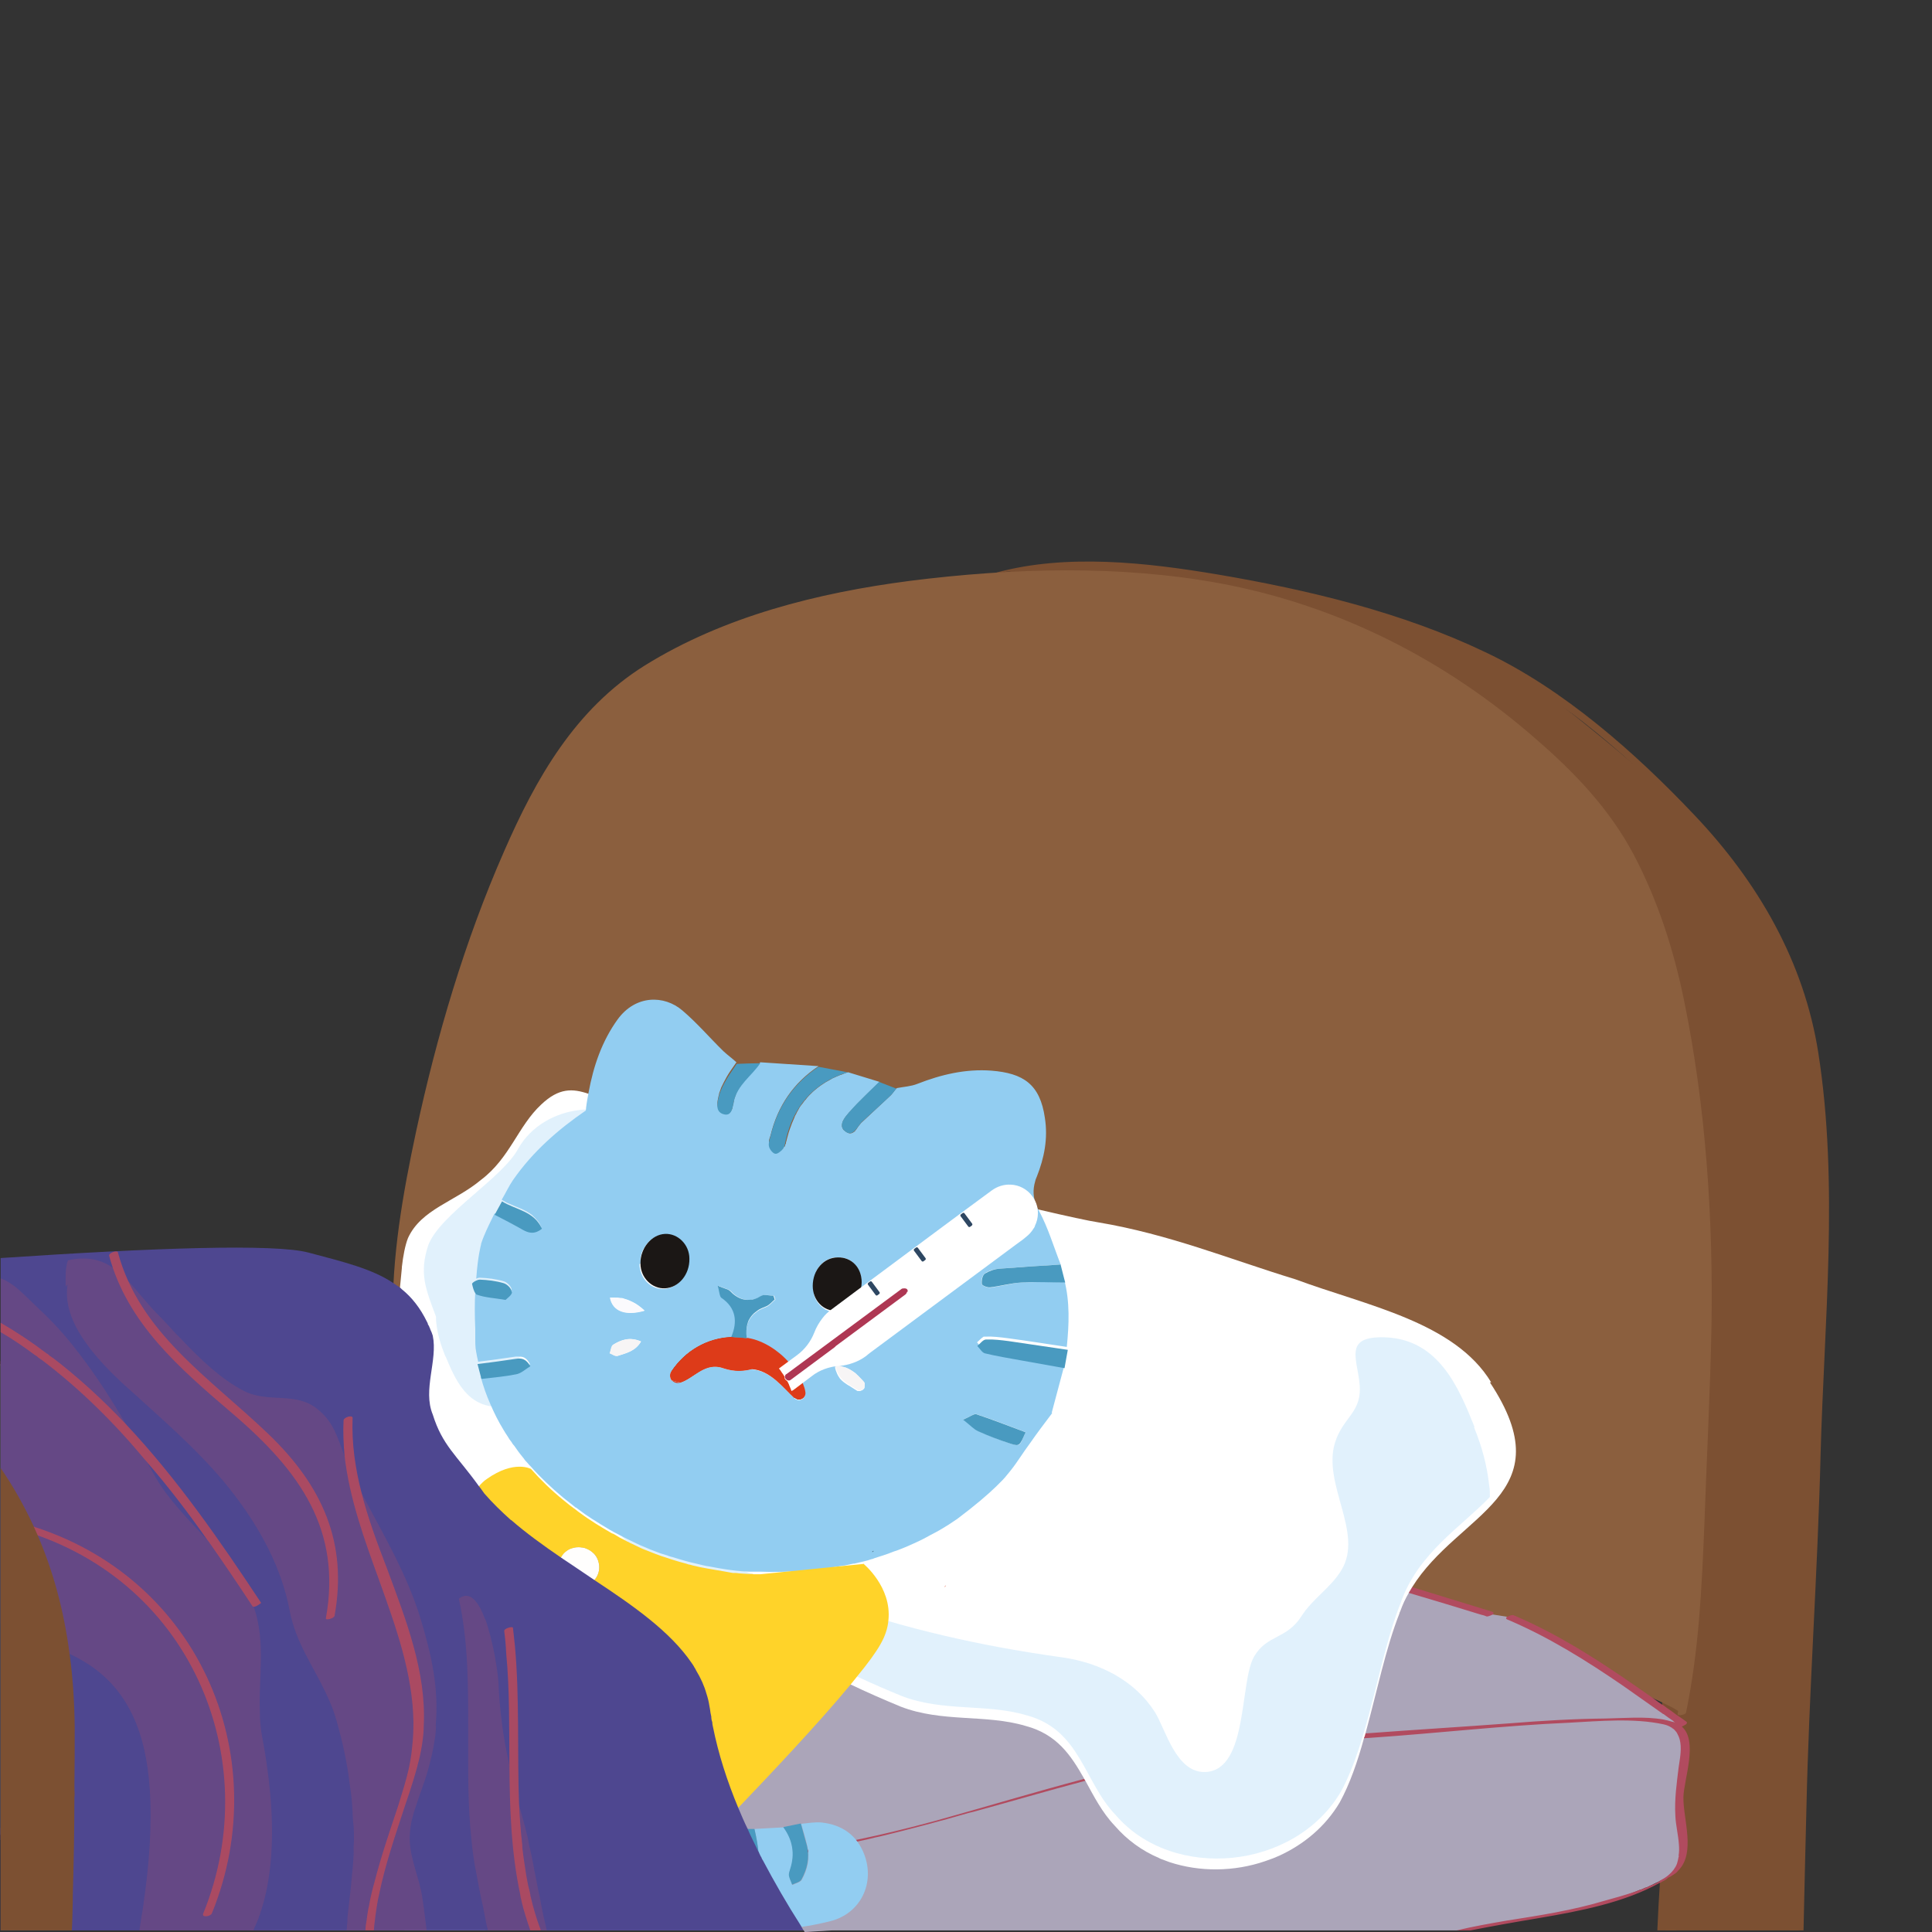
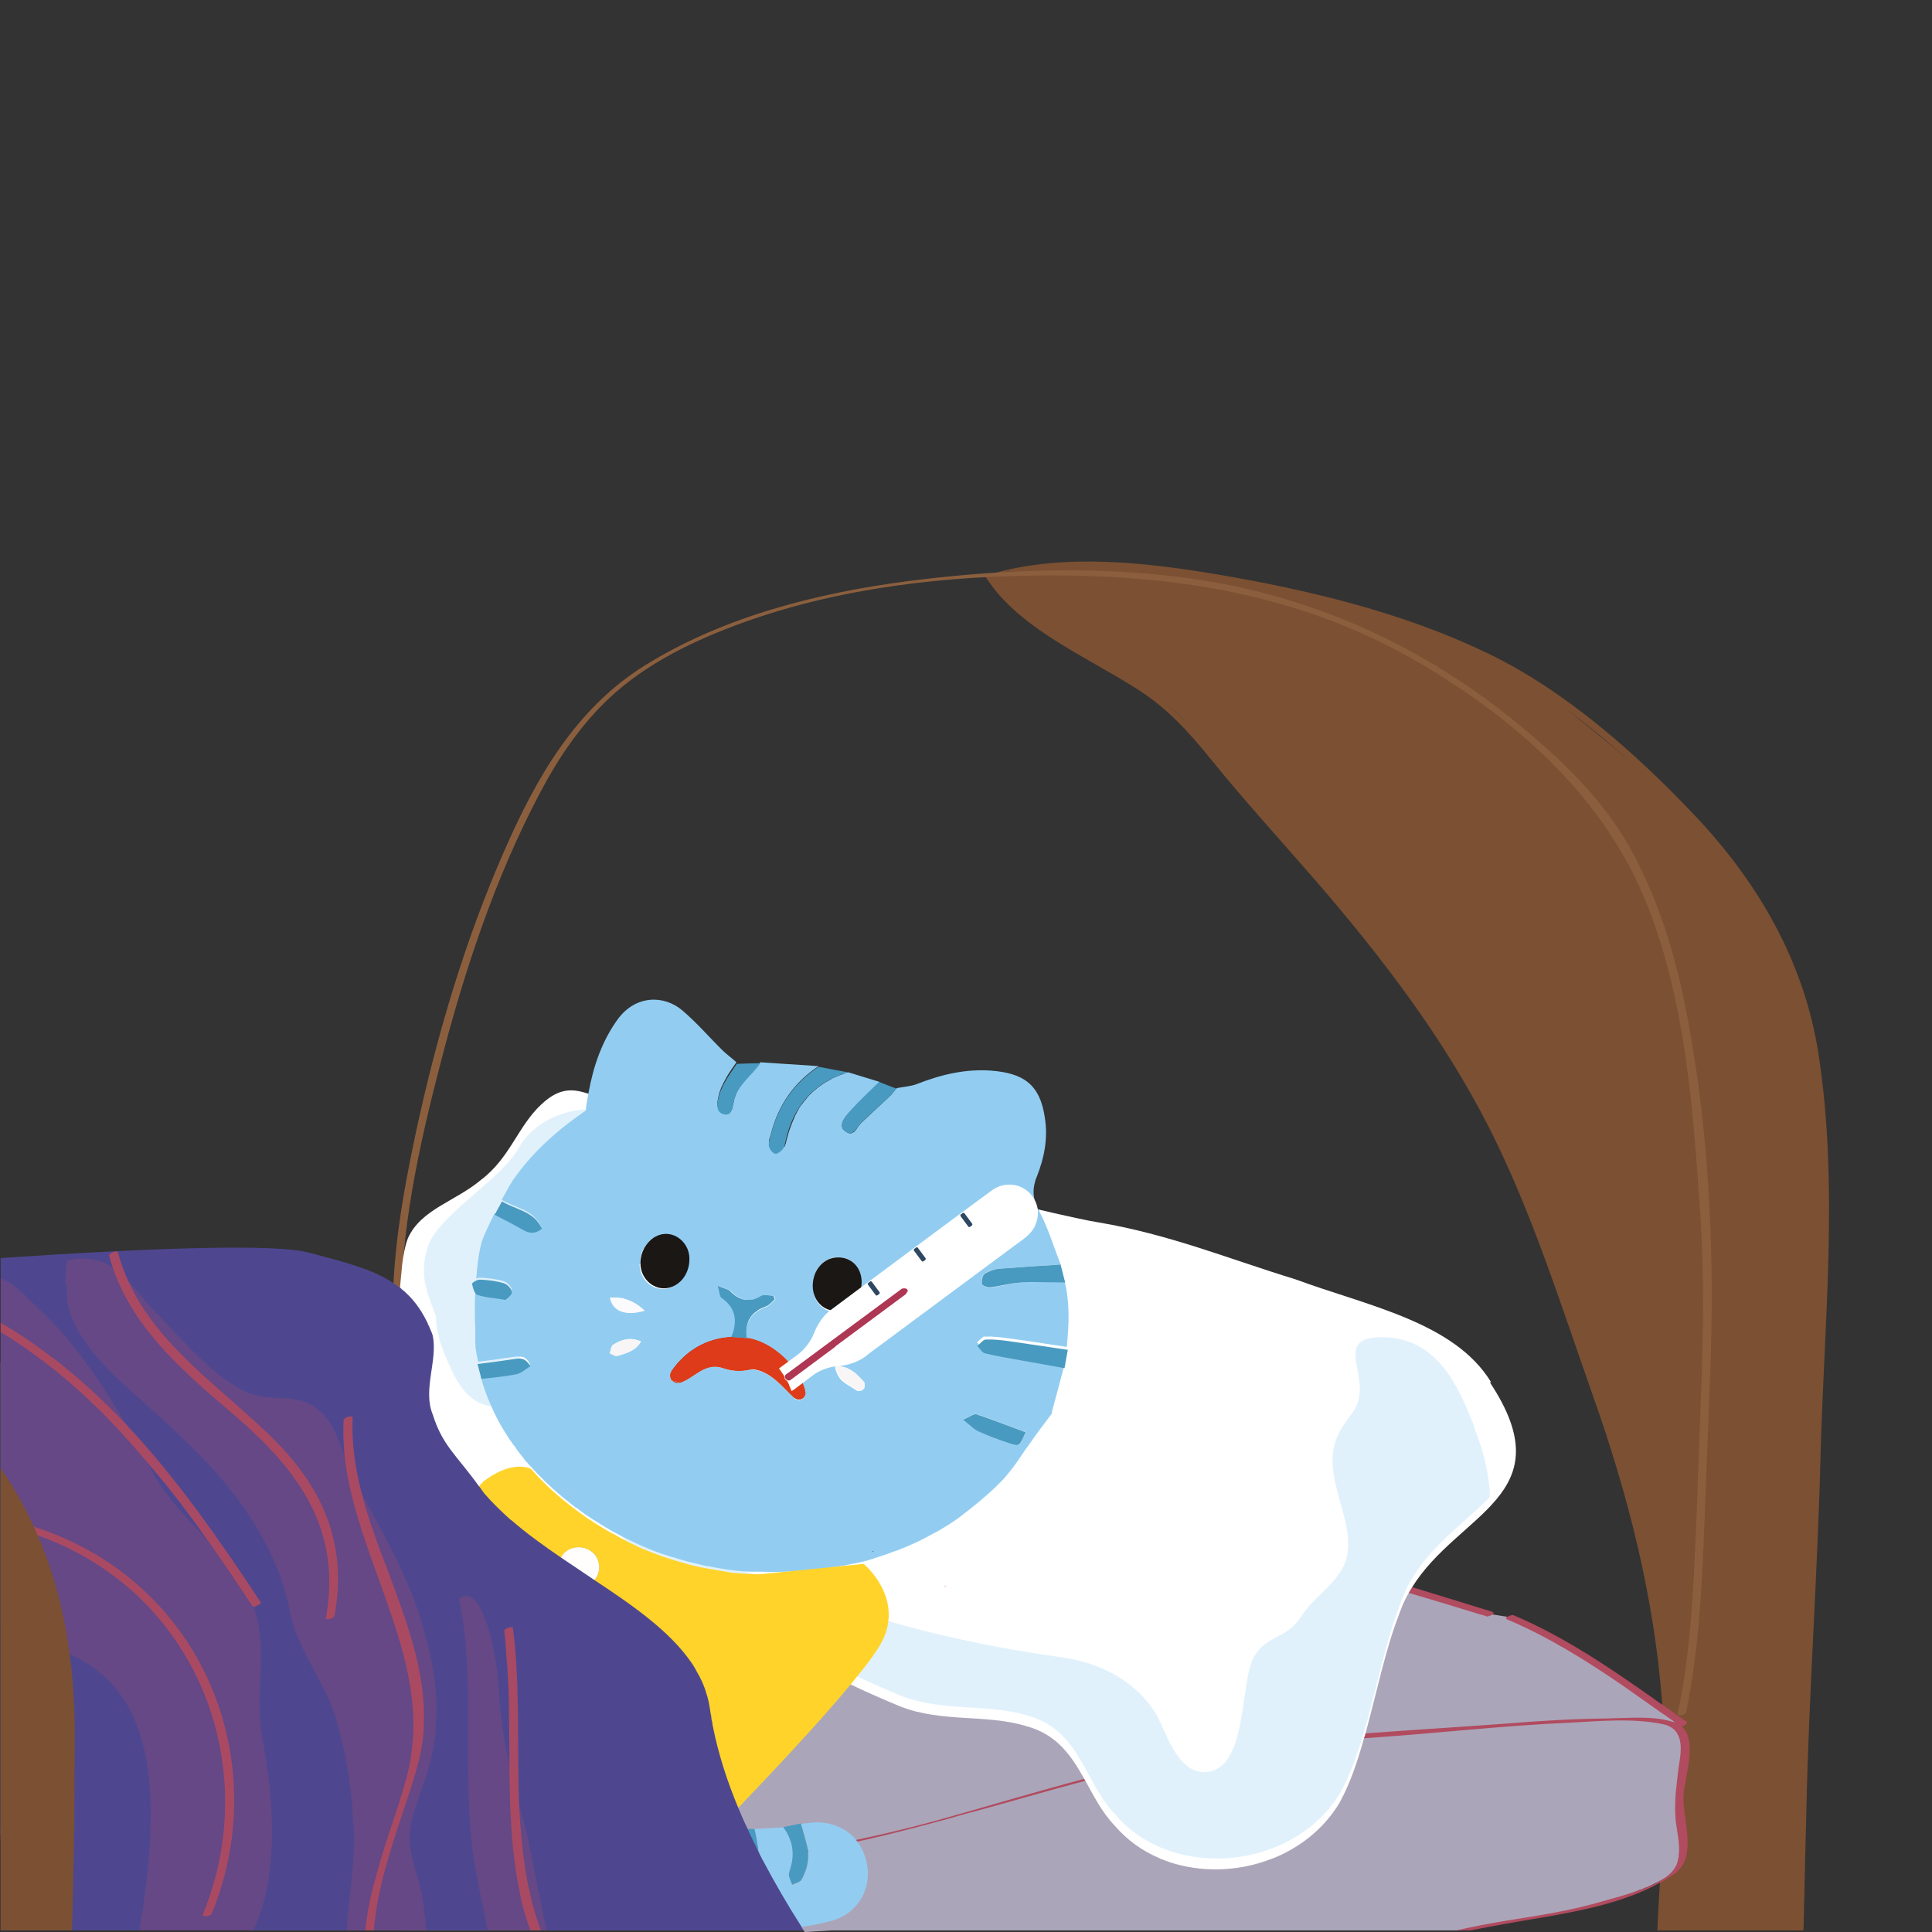
<svg xmlns="http://www.w3.org/2000/svg" viewBox="0 0 60 60">
  <rect x="0" y="0" width="60" height="60" fill="#333333" stroke="none" />
  <defs>
    <style>
      .cls-1 {
        fill: #ffd329;
      }

      .cls-2 {
        fill: #f69f34;
      }

      .cls-3 {
        fill: #7c5032;
      }

      .cls-4 {
        fill: #8b5f3e;
      }

      .cls-5 {
        opacity: .24;
      }

      .cls-5, .cls-6, .cls-7 {
        mix-blend-mode: multiply;
      }

      .cls-6 {
        opacity: .65;
      }

      .cls-7 {
        opacity: .91;
      }

      .cls-8 {
        fill: #92cdf1;
      }

      .cls-9 {
        fill: #b14b5f;
      }

      .cls-10 {
        fill: #d1eafb;
      }

      .cls-11 {
        fill: #1d1d1b;
      }

      .cls-12 {
        fill: #aba5b9;
      }

      .cls-13 {
        isolation: isolate;
      }

      .cls-14 {
        fill: #fffefd;
      }

      .cls-15 {
        fill: #fff;
      }

      .cls-16 {
        fill: #426a7d;
      }

      .cls-17 {
        fill: #499ac0;
      }

      .cls-18 {
        fill: #fbfafd;
      }

      .cls-19 {
        fill: #dd3b19;
      }

      .cls-20 {
        opacity: .38;
      }

      .cls-21 {
        opacity: .66;
      }

      .cls-22 {
        fill: #4e4790;
      }

      .cls-23 {
        fill: #f7f5f5;
      }

      .cls-24 {
        fill: #ae3753;
      }

      .cls-25 {
        fill: #2e4762;
      }

      .cls-26 {
        fill: #1b1715;
      }
    </style>
  </defs>
  <g class="cls-13">
    <g id="Calque_1" data-name="Calque 1">
      <g>
        <g>
          <path class="cls-11" d="M.09,55.71c0,.06.04.09.09.09.03,0,.05,0,.07-.01v.03s-.04.02-.08.02c-.08,0-.13-.05-.13-.13s.05-.14.12-.14c.08,0,.11.07.11.12,0,0,0,.02,0,.02H.09ZM.22,55.68s-.01-.08-.06-.08c-.05,0-.07.04-.07.08h.14Z" />
          <path class="cls-11" d="M.33,55.64s0-.05,0-.07h.04v.04h0s.04-.05.08-.05c.03,0,.06.02.07.05h0s.02-.03.03-.03c.02-.01.03-.02.06-.02.03,0,.08.02.08.11v.15h-.05v-.14s-.02-.08-.06-.08c-.03,0-.05.02-.06.04,0,0,0,.01,0,.02v.16h-.05v-.15s-.02-.07-.05-.07c-.03,0-.05.02-.06.05,0,0,0,.01,0,.02v.15h-.05v-.19Z" />
          <path class="cls-11" d="M.77,55.66s0-.06,0-.08h.04v.04h0s.05-.05.09-.05c.06,0,.11.05.11.13,0,.09-.06.14-.12.14-.03,0-.06-.01-.08-.04h0v.14h-.05v-.28ZM.81,55.72s0,.01,0,.02c0,.03.04.05.07.05.05,0,.08-.04.08-.1,0-.05-.03-.1-.08-.1-.03,0-.06.02-.07.06,0,0,0,.01,0,.02v.04Z" />
          <path class="cls-11" d="M1.06,55.78s.04.02.06.02c.03,0,.05-.02.05-.04s-.01-.03-.05-.05c-.05-.02-.07-.04-.07-.07,0-.04.03-.08.09-.08.03,0,.05,0,.06.02v.03s-.04-.01-.06-.01c-.03,0-.04.02-.04.03,0,.02.02.03.05.04.04.02.07.04.07.08,0,.05-.03.08-.1.08-.03,0-.05,0-.07-.02v-.04Z" />
          <path class="cls-11" d="M1.39,55.66s0-.06,0-.08h.04v.04h0s.05-.05.09-.05c.06,0,.11.05.11.13,0,.09-.06.14-.12.14-.03,0-.06-.01-.08-.04h0v.14h-.05v-.28ZM1.44,55.72s0,.01,0,.02c0,.03.04.05.07.05.05,0,.08-.04.08-.1,0-.05-.03-.1-.08-.1-.03,0-.06.02-.07.06,0,0,0,.01,0,.02v.04Z" />
          <path class="cls-11" d="M1.83,55.83v-.03h0s-.04.04-.08.04c-.05,0-.08-.04-.08-.07,0-.06.06-.1.15-.1h0s0-.06-.06-.06c-.02,0-.05,0-.07.02v-.03s.04-.02.07-.02c.08,0,.1.05.1.1v.1s0,.04,0,.06h-.04ZM1.83,55.7c-.05,0-.11,0-.11.06,0,.03.02.04.04.04.03,0,.05-.02.06-.04,0,0,0-.01,0-.01v-.04Z" />
          <path class="cls-11" d="M1.95,55.65s0-.06,0-.08h.04v.05h0s.04-.06.07-.06c0,0,0,0,.01,0v.04s0,0-.02,0c-.03,0-.06.02-.06.06,0,0,0,.01,0,.02v.14h-.05v-.18Z" />
          <path class="cls-11" d="M2.19,55.5v.07h.07v.04h-.07v.14s0,.05.04.05c.01,0,.02,0,.03,0v.04s-.02,0-.04,0c-.02,0-.04,0-.05-.02-.01-.01-.02-.04-.02-.07v-.14h-.04v-.04h.04v-.06h.05Z" />
          <path class="cls-11" d="M2.36,55.5s-.01.03-.03.03c-.02,0-.03-.01-.03-.03s.01-.03.03-.03.03.01.03.03ZM2.31,55.83v-.26h.05v.26h-.05Z" />
          <path class="cls-11" d="M2.46,55.71c0,.06.04.09.09.09.03,0,.05,0,.07-.01v.03s-.04.02-.08.02c-.08,0-.13-.05-.13-.13s.05-.14.12-.14c.08,0,.11.07.11.12,0,0,0,.02,0,.02h-.18ZM2.59,55.68s-.01-.08-.06-.08c-.05,0-.07.04-.07.08h.14Z" />
          <path class="cls-11" d="M2.69,55.45h.05v.38h-.05v-.38Z" />
          <path class="cls-11" d="M2.81,55.78s.04.02.06.02c.03,0,.05-.02.05-.04s-.01-.03-.05-.05c-.05-.02-.07-.04-.07-.07,0-.04.03-.08.09-.08.03,0,.05,0,.06.02v.03s-.04-.01-.06-.01c-.03,0-.04.02-.04.03,0,.02.02.03.05.04.04.02.07.04.07.08,0,.05-.03.08-.1.08-.03,0-.05,0-.07-.02v-.04Z" />
        </g>
        <g>
          <path class="cls-11" d="M5.5,55.81s-.06.02-.11.02c-.05,0-.1-.01-.13-.05-.03-.03-.05-.08-.05-.13,0-.11.07-.18.19-.18.04,0,.07,0,.09.02v.04s-.05-.02-.09-.02c-.09,0-.14.05-.14.14s.05.14.14.14c.03,0,.05,0,.06,0v-.11h-.07v-.04h.12v.17Z" />
          <path class="cls-11" d="M5.71,55.83v-.03h0s-.04.04-.08.04c-.05,0-.08-.04-.08-.07,0-.06.06-.1.15-.1h0s0-.06-.06-.06c-.02,0-.05,0-.07.02v-.03s.04-.02.07-.02c.08,0,.1.05.1.1v.1s0,.04,0,.06h-.04ZM5.71,55.7c-.05,0-.11,0-.11.06,0,.03.02.04.04.04.03,0,.05-.02.06-.04,0,0,0-.01,0-.01v-.04Z" />
          <path class="cls-11" d="M5.83,55.65s0-.06,0-.08h.04v.05h0s.04-.06.07-.06c0,0,0,0,.01,0v.04s0,0-.02,0c-.03,0-.06.02-.06.06,0,0,0,.01,0,.02v.14h-.05v-.18Z" />
          <path class="cls-11" d="M6.22,55.45v.31s0,.05,0,.07h-.04v-.04h0s-.05.05-.09.05c-.06,0-.11-.05-.11-.13,0-.09.05-.14.11-.14.04,0,.07.02.08.04h0v-.15h.05ZM6.17,55.68s0-.01,0-.02c0-.03-.03-.05-.07-.05-.05,0-.08.04-.08.1,0,.05.03.09.08.09.03,0,.06-.02.07-.06,0,0,0-.01,0-.02v-.04Z" />
          <path class="cls-11" d="M6.32,55.71c0,.06.04.09.09.09.03,0,.05,0,.07-.01v.03s-.04.02-.08.02c-.08,0-.13-.05-.13-.13s.05-.14.12-.14c.08,0,.11.07.11.12,0,0,0,.02,0,.02h-.18ZM6.46,55.68s-.01-.08-.06-.08c-.05,0-.07.04-.07.08h.14Z" />
          <path class="cls-11" d="M6.7,55.71c0,.06.04.09.09.09.03,0,.05,0,.07-.01v.03s-.04.02-.08.02c-.08,0-.13-.05-.13-.13s.05-.14.12-.14c.08,0,.11.07.11.12,0,0,0,.02,0,.02h-.18ZM6.83,55.68s-.01-.08-.06-.08c-.05,0-.07.04-.07.08h.14Z" />
          <path class="cls-11" d="M6.93,55.64s0-.05,0-.07h.04v.04h0s.04-.05.08-.05c.04,0,.09.02.09.11v.15h-.05v-.15s-.02-.08-.06-.08c-.03,0-.05.02-.06.05,0,0,0,.01,0,.02v.15h-.05v-.19Z" />
          <path class="cls-11" d="M7.23,55.83v-.22h-.04v-.04h.04s0-.08.03-.1c.02-.02.04-.02.06-.02.02,0,.03,0,.04,0v.04s-.02,0-.04,0c-.04,0-.05.03-.05.07h0s.06.01.06.01v.04h-.06v.22h-.05Z" />
          <path class="cls-11" d="M7.52,55.83v-.03h0s-.04.04-.08.04c-.05,0-.08-.04-.08-.07,0-.06.06-.1.15-.1h0s0-.06-.06-.06c-.02,0-.05,0-.07.02v-.03s.04-.02.07-.02c.08,0,.1.05.1.1v.1s0,.04,0,.06h-.04ZM7.52,55.7c-.05,0-.11,0-.11.06,0,.03.02.04.04.04.03,0,.05-.02.06-.04,0,0,0-.01,0-.01v-.04Z" />
          <path class="cls-11" d="M7.64,55.64s0-.05,0-.07h.04v.04h0s.04-.05.08-.05c.04,0,.09.02.09.11v.15h-.05v-.15s-.02-.08-.06-.08c-.03,0-.05.02-.06.05,0,0,0,.01,0,.02v.15h-.05v-.19Z" />
          <path class="cls-11" d="M7.98,55.5v.07h.07v.04h-.07v.14s0,.05.04.05c.01,0,.02,0,.03,0v.04s-.02,0-.04,0c-.02,0-.04,0-.05-.02-.01-.01-.02-.04-.02-.07v-.14h-.04v-.04h.04v-.06h.05Z" />
          <path class="cls-11" d="M8.1,55.78s.04.02.06.02c.03,0,.05-.02.05-.04s-.01-.03-.05-.05c-.05-.02-.07-.04-.07-.07,0-.04.03-.08.09-.08.03,0,.05,0,.06.02v.03s-.04-.01-.06-.01c-.03,0-.04.02-.04.03,0,.02.02.03.05.04.04.02.07.04.07.08,0,.05-.03.08-.1.08-.03,0-.05,0-.07-.02v-.04Z" />
          <path class="cls-11" d="M8.43,55.64s0-.05,0-.07h.04v.04h0s.04-.05.08-.05c.03,0,.06.02.07.05h0s.02-.03.03-.03c.02-.01.03-.02.06-.02.03,0,.08.02.08.11v.15h-.05v-.14s-.02-.08-.06-.08c-.03,0-.05.02-.06.04,0,0,0,.01,0,.02v.16h-.05v-.15s-.02-.07-.05-.07c-.03,0-.05.02-.06.05,0,0,0,.01,0,.02v.15h-.05v-.19Z" />
          <path class="cls-11" d="M9.01,55.83v-.03h0s-.04.04-.08.04c-.05,0-.08-.04-.08-.07,0-.06.06-.1.15-.1h0s0-.06-.06-.06c-.02,0-.05,0-.07.02v-.03s.04-.02.07-.02c.08,0,.1.05.1.1v.1s0,.04,0,.06h-.04ZM9,55.7c-.05,0-.11,0-.11.06,0,.03.02.04.04.04.03,0,.05-.02.06-.04,0,0,0-.01,0-.01v-.04Z" />
          <path class="cls-11" d="M9.12,55.45h.05v.38h-.05v-.38Z" />
          <path class="cls-11" d="M9.39,55.83v-.03h0s-.04.04-.08.04c-.05,0-.08-.04-.08-.07,0-.06.06-.1.15-.1h0s0-.06-.06-.06c-.02,0-.05,0-.07.02v-.03s.04-.02.07-.02c.08,0,.1.05.1.1v.1s0,.04,0,.06h-.04ZM9.38,55.7c-.05,0-.11,0-.11.06,0,.03.02.04.04.04.03,0,.05-.02.06-.04,0,0,0-.01,0-.01v-.04Z" />
          <path class="cls-11" d="M9.72,55.45v.31s0,.05,0,.07h-.04v-.04h0s-.05.05-.09.05c-.06,0-.11-.05-.11-.13,0-.09.05-.14.11-.14.04,0,.07.02.08.04h0v-.15h.05ZM9.68,55.68s0-.01,0-.02c0-.03-.03-.05-.07-.05-.05,0-.08.04-.08.1,0,.05.03.09.08.09.03,0,.06-.02.07-.06,0,0,0-.01,0-.02v-.04Z" />
-           <path class="cls-11" d="M9.82,55.71c0,.06.04.09.09.09.03,0,.05,0,.07-.01v.03s-.04.02-.08.02c-.08,0-.13-.05-.13-.13s.05-.14.12-.14c.08,0,.11.07.11.12,0,0,0,.02,0,.02h-.18ZM9.96,55.68s-.01-.08-.06-.08c-.05,0-.07.04-.07.08h.14Z" />
          <path class="cls-11" d="M10.06,55.78s.04.02.06.02c.03,0,.05-.02.05-.04s-.01-.03-.05-.05c-.05-.02-.07-.04-.07-.07,0-.04.03-.08.09-.08.03,0,.05,0,.06.02v.03s-.04-.01-.06-.01c-.03,0-.04.02-.04.03,0,.02.02.03.05.04.04.02.07.04.07.08,0,.05-.04.08-.1.08-.03,0-.05,0-.07-.02v-.04Z" />
        </g>
        <g>
          <g>
            <path class="cls-3" d="M56.34,46.9c-.1,4.6-.42,7.2-.42,11.2,0,.39-.02,1.04-.06,1.85h-4.13c.03-.54.06-1.06.08-1.56v-.08s0-.04.01-.05v-.03c.08-1.78.13-3.24.13-3.93,0-.19,0-.37-.02-.56.01-.02.01-.05,0-.07.01-.02.01-.04,0-.06.01-.02.01-.04,0-.06v-.12s0-.09-.01-.14c0-.05,0-.1-.01-.15,0-.04,0-.08-.01-.12-.35-5.33-2.78-11.12-4.67-16.12-1.61-4.3-4.61-7.8-7.72-11.3-.96-1-1.82-2.2-2.79-3.3-.09-.1-.19-.18-.28-.26-1.46-1.22-4.79-2.63-5.64-4.11-.02-.02-.03-.04-.04-.06h.03c.11-.04.21-.07.32-.09.02-.01.05-.01.08-.01.04,0,.09-.02.14-.02,4.33-.93,13.78,1.44,16.54,3.65l.93.75h.01c.52.42,1.03.83,1.53,1.25.02.02.05.04.07.06,3.41,2.87,6.09,6.01,6.15,12.14.03,3.9-.12,7.27-.22,11.3Z" />
            <path class="cls-3" d="M56.54,45.17c-.09,3.67-.36,7.33-.44,10.99-.03,1.15-.06,2.44-.09,3.79h-.43c.1-1.38.17-2.76.22-4.16.17-5.11.46-10.22.56-15.33.1-4.63.39-9.47-2.63-13.42-.92-1.2-2.07-2.45-3.32-3.58-.02-.02-.05-.04-.07-.06-.5-.44-1.01-.86-1.53-1.25h-.01c-.63-.47-1.26-.89-1.9-1.25-2.78-1.57-6.15-2.44-9.34-2.94-1.85-.29-3.88-.56-5.75-.26-.15.02-.33.03-.48.05-.05,0-.1.01-.14.02-.07.02-.12.05-.15.09-.01.02-.02.04-.02.06-.01.08.06.2.23.38.24.25.48.5.77.71.66.49,1.36.93,2.07,1.36.91.55,1.66,1.07,2.35,1.67.09.08.19.16.28.26.53.47,1.03,1.01,1.54,1.64,1.36,1.65,2.85,3.2,4.2,4.86,2.75,3.4,4.5,6.92,6.01,10.91,1.55,4.06,3.16,8.26,3.53,12.58.02.27.05.55.06.83.01.04.01.09.01.14.01.04.01.09.01.14,0,.04.01.08.01.12v.16c.01.06.01.12.01.18.02.34.03.69.03,1.04.02.37.02.75.02,1.13,0,.41,0,.83-.01,1.25,0,.11,0,.23-.01.35.01,0,.01.03,0,.04v.31s-.01.07-.01.11v.23c-.02.54-.04,1.08-.06,1.63h-.59c.02-.51.05-1.01.08-1.48v-.06c.02-.39.05-.76.08-1.12.09-1.17.1-2.31.05-3.45v-.08s-.01-.04-.01-.06c0-.05,0-.1-.01-.15v-.08s0-.05-.01-.07c0-.06,0-.11-.01-.17,0-.05,0-.09-.01-.14,0-.05,0-.1-.01-.15v-.06c-.25-3.26-1.04-6.42-2.18-9.62-.97-2.75-1.87-5.63-3.2-8.25-1.43-2.81-3.36-5.33-5.45-7.74-1.06-1.22-2.15-2.41-3.16-3.66-.73-.9-1.4-1.65-2.41-2.27-1.55-.98-3.61-1.85-4.6-3.41-.01-.01-.02-.01-.02-.02-.01-.01,0-.02.02-.03.04-.03.12-.05.13-.05.06-.02.12-.03.18-.04,0,0,.01,0,.02-.01,2.18-.59,4.66-.31,6.86.06,2.83.48,5.74,1.18,8.31,2.41,2.44,1.15,4.68,3.14,6.48,5.04,2.01,2.11,3.43,4.59,3.87,7.41.64,4.08.18,8.36.07,12.47Z" />
          </g>
          <g>
-             <path class="cls-4" d="M52.97,38.32c-.32-4.7-.64-10.8-4.29-14.3-2.25-2.2-5.25-4.3-8.58-5.3-2.79-.8-4.72-.9-7.61-.9-.47,0-.95.01-1.45.03-.08,0-.17,0-.25.01h0c-.05,0-.11,0-.16,0-4.51.26-10.08,1.5-12.61,4.65-2.79,3.34-5.4,12.45-5.66,17.41-.02.37-.03.71-.02,1.02v.04s.01,0,.04.01c.01,0,.02,0,.04.01.1.02.28.07.53.15h0c.12.03.26.07.42.12.08.02.15.04.24.07.33.09.73.2,1.17.33.43.12.9.25,1.42.4,3.53.99,9.06,2.54,14.74,4.19,3.52,1.02,7.09,2.08,10.28,3.06.76.23,1.5.46,2.21.68.04.01.07.02.1.03,2.89.91,5.32,1.72,6.89,2.33.17.07.32.13.47.19.18.07.34.14.49.21h0c.09.04.17.08.24.11.1.05.2.1.28.14h0c.06.03.11.06.16.09.02.01.03.02.05.03.04.03.08.05.11.08.53-2.5.53-5.37.64-8,.11-2.5.21-4.4.11-6.9ZM20.86,42.87c-.06-.08-.07-.19-.01-.28.43-.65,1.12-1.04,1.87-1.07h0c.15.02.32.02.48.04,0,0,0,0,0-.01.02,0,.04,0,.07.01.43.08.9.37,1.24.76.03.03.06.07.09.1.04.05.08.1.11.15,0,.03,0,.06.03.08.01.02.03.03.05.03.04.06.07.12.1.18.02.04.04.08.05.12.03.08.06.16.07.24.04.19-.18.32-.32.19-.33-.3-.74-.86-1.32-.9-.54.14-.85-.03-1-.06-.51-.1-.82.35-1.22.48-.09-.02-.18-.05-.27-.07Z" />
            <path class="cls-4" d="M12.46,40.96c-.05-2.68.56-5.4,1.23-7.98.74-2.85,1.68-5.7,3.06-8.32.57-1.09,1.26-2.12,2.16-2.97,1.17-1.1,2.68-1.82,4.18-2.36,3.05-1.1,6.38-1.46,9.6-1.46,4.09,0,7.94.67,11.5,2.78,3.01,1.79,5.68,4.18,6.98,7.49,1.18,3,1.41,6.3,1.63,9.49.13,1.94.1,3.89.02,5.83-.08,2.07-.13,4.14-.26,6.2-.08,1.2-.21,2.39-.46,3.57-.02.07.24.03.26-.04.4-1.92.49-3.87.57-5.82.07-2.04.18-4.08.22-6.11.06-3.38-.17-6.88-.85-10.19-.32-1.57-.82-3.12-1.57-4.54-.75-1.41-1.82-2.53-3.02-3.57-2.81-2.46-6.12-4.15-9.8-4.84-3.13-.58-6.5-.48-9.66-.08-2.85.37-5.77,1.1-8.23,2.63-2.16,1.35-3.38,3.51-4.37,5.78-1.22,2.78-2.09,5.73-2.73,8.7-.41,1.92-.76,3.9-.72,5.87,0,.06.26.01.26-.07h0Z" />
          </g>
          <g>
            <path class="cls-12" d="M52.26,53.53s-.06.03-.09.04c-.02.02-.05.03-.08.03-.01.01-.01.02-.02.02h-.01s-.09.04-.13.05c-.08.04-.16.07-.25.09-1.12.38-2.53.45-3.71.86-1.5.71-3,1.61-4.5,2.21-1.31.59-2.59.81-3.88.89h-.01c-1.11.07-2.22.04-3.36.06h-.01c-.47,0-.95.02-1.43.05-3.11.2-5.15,2-8.58,2-.43,0-.86.02-1.28.06-.24.01-.49.03-.73.06h-13.73c-.21-.05-.43-.1-.67-.15-.07-.01-.15-.03-.23-.04-.03-.01-.06-.01-.09-.02-.45-.08-.93-.15-1.43-.21-.47-.06-.95-.11-1.43-.16-.08-.01-.17-.01-.26-.02-.65-.07-1.29-.12-1.9-.18-.82-.07-1.57-.15-2.19-.23-1.31-.18-2.03-.41-1.49-.82.13-.11-.22-.55-.75-1.14v-14.62c.39-.07.78-.13,1.18-.19.11-.02.23-.04.35-.06.28-.05.57-.09.86-.13.14-.02.28-.05.43-.06.67-.1,1.34-.2,2-.29.11-.01.23-.03.35-.04.13-.02.26-.04.4-.05,2.66-.35,5.1-.57,6.61-.55h.17s.04,0,.07.01c.19.01.48.06.85.13.08,0,.18.03.28.05.34.07.74.16,1.19.26.46.11.98.23,1.54.37,3.77.92,9.54,2.49,15.02,4.03,3.85,1.07,7.56,2.13,10.34,2.93.75.22,1.43.42,2.03.59.05.02.1.03.15.04,1.2.36,2.05.61,2.41.72l.11.02.44.07h.1c1.41.59,2.7,1.45,3.97,2.34.01,0,.01.01.02.01.24.18.49.35.74.53.09.06.19.13.29.2.05.04.1.08.16.11.06.05.12.09.18.13Z" />
            <g>
              <path class="cls-9" d="M46.36,50.14s-.14.07-.19.06c-.05-.02-.1-.04-.16-.05-.74-.23-1.48-.45-2.22-.67-.05-.01-.1-.03-.14-.04-.68-.2-1.35-.4-2.03-.6-3.44-1.01-6.89-1.98-10.35-2.94-2.51-.69-5.02-1.38-7.54-2.06-2.47-.66-4.95-1.37-7.45-1.97-.5-.12-1.01-.23-1.52-.35-.39-.08-.77-.16-1.17-.24h-.01c-.07-.02-.15-.03-.23-.05h-.01c-.13-.02-.27-.05-.4-.07-.19-.02-.38-.04-.57-.06-1.1-.08-2.21.03-3.31.13-1.14.1-2.28.22-3.41.36h-.01c-.14.02-.27.04-.4.06-.12.01-.23.03-.35.04h-.01c-.66.09-1.33.18-1.99.28h-.01c-.14.02-.28.05-.42.07-.28.04-.56.08-.83.12h-.01c-.12.02-.22.04-.34.06h-.01c-.27.04-.53.09-.81.13-.15.02-.29.05-.44.07v-.15c.36-.06.73-.11,1.09-.17h.01c.12-.02.22-.04.34-.06h.01c.27-.04.54-.08.81-.12.02,0,.05-.01.08-.01.14-.02.28-.04.42-.07.67-.1,1.33-.19,1.99-.28h.01c.12-.02.22-.03.34-.05.13-.02.26-.04.39-.05h.01c1.66-.22,3.32-.4,4.99-.5.58-.03,1.14-.04,1.69,0,.04,0,.09,0,.13,0h.13c.26.02.53.05.8.09.1.01.2.03.3.05.11.02.22.04.32.06.3.06.59.13.88.19.52.12,1.04.24,1.56.36,1.52.36,3.03.76,4.54,1.16.09.03.18.05.27.07,1.19.33,2.38.65,3.57.98,2.23.6,4.47,1.21,6.7,1.82,3.45.95,6.89,1.91,10.32,2.92h.01c.67.2,1.33.4,2,.6.06,0,.11.03.16.04.82.25,1.63.5,2.44.75.07.02.06.06.03.09Z" />
              <path class="cls-9" d="M10.89,59.95h-.7c-.18-.05-.37-.09-.56-.13-.07-.02-.15-.03-.22-.04h-.01s-.05-.02-.07-.02h-.01c-.42-.08-.85-.14-1.29-.19-.48-.06-.97-.1-1.45-.14-.09-.01-.16-.01-.25-.02h-.01c-.45-.04-.91-.07-1.35-.11-.18-.01-.35-.03-.53-.05h-.01c-.72-.06-1.45-.12-2.17-.22-.06-.01-.12-.02-.19-.03-.44-.06-1.18-.09-1.52-.43-.27-.26.22-.4.04-.7-.17-.26-.36-.5-.57-.73v-.38c.31.33.61.67.83,1.05.17.29-.28.53-.02.69.4.24.93.32,1.43.37h.01c.19.02.38.04.55.06.55.06,1.09.11,1.64.16.64.06,1.28.11,1.92.18.09,0,.17.01.26.02.48.05.96.1,1.43.16.42.05.83.11,1.24.18.16.02.31.05.47.08h.01s.06.01.09.01h.01c.06.02.14.03.2.05h.01c.23.04.44.09.66.14h.01s.08.02.12.04Z" />
              <path class="cls-9" d="M52.31,53.58s-.05.03-.08.04c-.03.02-.06.03-.09.05h-.01s-.03.01-.04.01l-.09.04s-.04.02-.06.02h-.01c-.09.03-.16.07-.25.1-.52.17-1.07.27-1.61.37-1.15.21-2.13.49-3.17,1.03-.9.46-1.79.94-2.71,1.36-1.58.7-3.14,1.11-4.86,1.21-.11,0-.22.01-.33.01-.87.03-1.76,0-2.64,0h0c-1.13.01-2.25.07-3.35.36-1.56.42-3.04,1.13-4.63,1.47-.83.17-1.68.24-2.52.29-.29.02-.57.03-.85.05h-.01s-.02-.04-.03-.05h-1.65s.05-.01.08-.01h.11c.46-.06.9-.1,1.37-.14.04,0,.08,0,.12-.01.08,0,.15-.01.23-.01h.04c.9-.04,1.81-.02,2.71-.19.88-.17,1.74-.44,2.59-.75,1.46-.52,2.91-1.03,4.48-1.11.33-.01.65-.02.98-.02.52,0,1.04,0,1.56,0,.17,0,.34,0,.51,0,.56,0,1.12-.02,1.68-.07.38-.02.77-.07,1.15-.13,2.21-.37,4.12-1.5,6.1-2.49.8-.41,1.55-.67,2.44-.84.48-.09.97-.16,1.45-.27.2-.05.41-.1.6-.16.01,0,.08-.01.16-.04.07-.01.15-.04.22-.06.01,0,.03-.02.04-.03l.06-.03s.03-.06.01-.09t-.02-.01s-.02-.02-.02-.03c-.01-.01-.02-.01-.03-.02-.1-.07-.19-.13-.28-.2h-.01c-.41-.29-.81-.57-1.22-.86-1.15-.79-2.33-1.53-3.63-2.08-.04-.02-.03-.05,0-.08h.01s.14-.07.19-.05c1.58.67,2.99,1.63,4.38,2.61.08.06.16.12.24.17h.01c.09.07.19.14.28.2.05.04.11.08.16.12.1.06.19.13.29.2.07.04,0,.1-.05.12Z" />
            </g>
          </g>
          <g>
            <path class="cls-12" d="M52.15,56.03c0,1.05.28,1.54-.02,1.95-.07.1-.17.19-.31.28-.07.05-.15.09-.25.14,0,0-.01.01-.02.01-.04.03-.09.05-.14.07,0,.01-.01.01-.02.01-.05.03-.09.05-.14.07-.06.03-.11.06-.17.07-.05.03-.1.05-.15.06-1.71.73-3.72.9-5.61,1.26h-19.47c-.29.02-.57.03-.85.05h-.01s-.02-.04-.03-.05H7.91c.51-.06,1.01-.11,1.49-.17h.01c.05-.01.1-.01.15-.02.11-.01.21-.02.32-.04h.01c.31-.03.61-.07.91-.1.21-.02.41-.05.6-.07.09-.01.18-.02.26-.03.18-.02.36-.04.53-.06.34-.04.67-.08.98-.12.71-.09,1.32-.16,1.81-.23.15-.02.28-.04.4-.05.39-.06.65-.1.74-.13.02-.01.03-.01.05-.02.1-.03.2-.06.3-.08.09-.03.18-.05.27-.07.07-.01.15-.02.23-.04.66-.11,1.38-.15,2.05-.3.16-.02.31-.04.47-.06h.01c.54-.08,1.07-.15,1.62-.23.18-.03.37-.05.56-.08.46-.07.92-.14,1.39-.21.17-.03.33-.06.5-.09.04,0,.07,0,.1-.01.32-.05.64-.1.95-.17.16-.02.32-.05.48-.08.12-.02.23-.04.35-.06.27-.05.54-.1.81-.15.05-.01.1-.02.14-.03l.12-.03s.04,0,.06-.01c.01,0,.03,0,.05,0h.01c.19-.05.37-.09.56-.14.05-.01.1-.02.14-.03.46-.11.92-.23,1.38-.35.45-.12.91-.24,1.37-.38.05-.01.09-.02.13-.03,1.16-.33,2.33-.68,3.49-.99.06-.02.12-.04.18-.05.91-.25,1.81-.48,2.72-.67.31-.07.63-.13.94-.18.26-.05.51-.09.77-.13.14-.02.27-.04.4-.05.25-.03.49-.06.74-.09.08-.01.17-.02.25-.03.33-.03.65-.05.97-.06.54-.02,1.09-.05,1.65-.08h.01s.05-.01.08-.01c2.82-.2,5.8-.59,8.55-.51.28,0,.51.02.69.05.11.02.2.05.27.08.02.01.04.02.06.03.03.01.05.02.07.03h.01s.01.02.02.03c.01,0,.02.01.04.03h.01c.43.38.01,1.18.01,2.36Z" />
            <path class="cls-9" d="M52.28,55.82c-.01.67.39,1.73-.16,2.27-.03.04-.07.08-.12.11-.06.04-.13.09-.19.11-.06.06-.13.1-.2.13-.02.02-.04.03-.06.03-1.11.62-2.49.88-3.71,1.09-.73.12-1.45.25-2.17.39h-.43c.5-.12,1.01-.21,1.53-.3,1.02-.16,2.06-.32,3.06-.62.27-.08.69-.18,1.1-.34.05-.01.1-.03.15-.06.06-.01.11-.04.17-.07.05-.02.11-.04.16-.07.01,0,.02,0,.02-.01.04-.02.09-.04.12-.07.01,0,.02-.01.02-.01.09-.05.18-.11.25-.17.12-.1.21-.22.26-.35.02-.07.04-.14.05-.21.01-.01.01-.03,0-.04.02-.11.02-.23.01-.35-.02-.3-.1-.61-.11-.89-.03-.51.04-.99.1-1.49.01-.09.03-.18.04-.27.04-.28.05-.56-.07-.77-.02-.05-.06-.1-.1-.14-.02-.02-.04-.04-.07-.05-.01-.02-.02-.02-.04-.03-.06-.04-.14-.07-.23-.09-.93-.2-1.98-.1-2.92-.05-2.07.09-4.12.33-6.19.47-.05,0-.1.01-.15.01h-.08c-1.36.1-2.69.18-4.03.35-.55.07-1.09.16-1.64.27-.13.02-.25.05-.38.08-.8.18-1.58.37-2.37.58-.06,0-.12.03-.18.04-1.17.31-2.33.65-3.5.97-.04.01-.08.02-.13.03-.45.13-.91.26-1.37.38s-.92.24-1.38.35c-.04.01-.09.02-.14.03-.19.05-.38.09-.57.13-.01.01-.03.01-.05.02-.02.01-.04.01-.06.01l-.12.03s-.09.02-.14.03c-.38.09-.77.17-1.16.24-.16.04-.32.07-.48.09-.16.04-.32.06-.48.09-.15.03-.3.05-.45.07-.04.01-.07.02-.11.02-.17.03-.34.06-.51.09-.47.08-.94.15-1.41.22-.19.04-.39.07-.58.09-.51.08-1.01.16-1.52.23h-.01c-.5.07-1,.14-1.5.2-.35.04-.69.1-1.02.17-.09.02-.18.04-.27.06-.1.01-.19.03-.28.05-.1.02-.2.04-.3.06-.21.04-.42.08-.63.11-.06,0-.11.02-.17.02-.13.02-.26.04-.39.06-.6.09-1.2.17-1.81.24-.31.05-.63.09-.95.12-.19.03-.38.05-.58.07-.08.02-.17.03-.26.03-.2.03-.4.05-.6.07-.23.03-.46.06-.69.09h-.01c-.1.01-.2.02-.3.03-.06.01-.11.01-.16.02-.41.04-.82.09-1.22.13h-.78c.08-.01.16-.02.25-.03.48-.05.96-.1,1.44-.16h.01s.09-.01.14-.02c.1-.01.21-.02.31-.03h.01c.34-.04.67-.08,1.01-.12.2-.02.4-.04.6-.07.09,0,.17-.02.26-.03.17-.02.34-.04.51-.06.33-.04.67-.08,1-.13.6-.07,1.2-.15,1.8-.23.09-.01.18-.03.27-.04.05-.01.1-.01.15-.03.26-.03.51-.09.77-.15.1-.02.2-.04.3-.07.03,0,.07-.01.1-.02.06-.01.11-.02.17-.03.07-.02.14-.04.21-.05.82-.17,1.65-.29,2.49-.4.58-.07,1.15-.14,1.73-.21.18-.03.36-.05.54-.07.32-.05.63-.09.95-.14.14-.02.28-.04.42-.07.17-.02.33-.05.5-.08.03,0,.05,0,.08-.02.32-.05.64-.1.96-.16.16-.03.32-.06.48-.09.5-.09,1-.19,1.5-.3.82-.17,1.64-.37,2.45-.59,1.55-.43,3.1-.9,4.65-1.31h0c.06-.02.12-.04.18-.05.4-.11.8-.21,1.2-.31.51-.13,1.02-.24,1.53-.34.32-.06.63-.11.95-.16.26-.05.51-.09.77-.12.13-.02.27-.04.4-.06.25-.03.49-.06.74-.09.08-.01.17-.02.25-.03.88-.1,1.77-.18,2.66-.25h.08c1.47-.11,2.95-.2,4.43-.31.99-.08,1.98-.14,2.98-.15.58-.01,1.21-.07,1.79.03.1.02.19.04.28.07.02,0,.03.01.05.01t.02.01s.06.02.09.03c.03.02.06.03.08.05.02.02.04.03.06.05.52.45.06,1.65.05,2.2Z" />
          </g>
          <path class="cls-15" d="M46.31,42.93c-1.14-1.88-3.87-2.38-6.08-3.2-2.06-.63-3.92-1.4-6.13-1.77-.27-.04-.96-.19-1.86-.4-.03,0-.05-.01-.08-.02-.07-.02-.14-.03-.21-.05-.06-.02-.13-.03-.19-.05-.1-.02-.2-.05-.3-.07-.2-.05-.41-.1-.63-.15-.25-.06-.51-.13-.77-.19-2.29-.57-4.82-1.21-5.54-1.37-.06-.01-.12-.03-.18-.04h0c-.16-.04-.32-.09-.47-.14h0c-.76-.26-1.41-.64-2.11-.88-.73-.15-1.46,0-2.11-.15-.56-.13-.99-.35-1.37-.48-.5-.17-.92-.19-1.47.33-.73.68-.97,1.66-1.87,2.34-.81.68-1.86.91-2.27,1.81-.09.23-.15.55-.19.9h0s0,.02,0,.03c-.02.2-.04.42-.06.62-.02.35-.04.68-.07.95,0,.01,0,.03,0,.04,0,0,0,0,0,0,0,0,0,.02,0,.03h0s0,.05,0,.07c.03.68.48,1.68.24,2.2-.4.98-2.27.98-.89,2.34.56.56,1.49.9,2.5,1.17.55.15,1.13.28,1.68.41.77.18,1.5.36,2.06.61,1.39.65,4.53,2.47,4.91,2.66,1.17.63,2.34,1.26,3.54,1.82.52.25,1.05.48,1.58.7,1.29.5,2.64.23,3.88.6.98.26,1.41.92,1.81,1.62,0,.01.01.02.02.04,0,0,.01.02.02.03.27.49.52.99.92,1.41.38.44.85.78,1.37,1h0c.05.03.11.05.17.07h0c.05.02.11.04.16.06h0c.94.31,2.01.3,2.97-.03h0c.08-.03.17-.06.25-.09h0c.06-.03.13-.05.19-.08h0c.76-.35,1.43-.9,1.88-1.66.31-.57.55-1.26.75-1.99,0-.02.01-.03.02-.05.01-.03.02-.07.03-.11.35-1.28.63-2.65,1.05-3.71,0-.03.02-.05.03-.08.07-.2.16-.39.26-.56.01-.03.03-.05.04-.07.02-.03.04-.07.06-.1,1.45-2.34,4.75-2.85,2.42-6.37ZM20.84,42.59c.43-.65,1.12-1.04,1.87-1.07h0c.15.02.32.02.48.04,0,0,0,0,0-.01.02,0,.04,0,.07.01.43.08.9.37,1.24.76.03.03.06.07.09.1.04.05.08.1.11.15,0,.03,0,.06.03.08.01.02.03.03.05.03.04.06.07.12.1.18.02.04.04.08.05.12.03.08.06.16.07.24.04.19-.18.32-.32.19-.33-.3-.74-.86-1.32-.9-.54.14-.85-.03-1-.06-.51-.1-.82.35-1.22.48-.09-.02-.18-.05-.27-.07-.06-.08-.07-.19-.01-.28Z" />
          <g class="cls-6">
            <path class="cls-10" d="M13.84,42.13c.29.69.66,1.59,1.68,1.56.63-.01.42-.38.36-.81-.06-.52.28-.59.42-1.06.22-.74-.54-1.59-.15-2.25.18-.31.5-.51.7-.82.26-.42.6-.33.83-.72.26-.45.08-1.99.82-2.05.54-.04.73.76.92,1.05.36.54.96.86,1.65.94,1.43.18,4.02-.79,5.41-.32.57.19,5.6.58,5.76.34-.16-.08-4.34-.91-4.5-.98-.96-.5-2.19-.43-3.2-.83-.74-.27-1.97-.82-2.68-1.02-.96-.25-1.2.62-1.78.04-1.02-1.16-3.17-.94-3.98.46-.48.92-2.43,2.04-2.8,3.01-.29.88-.08,1.36.24,2.22,0,.07,0,.14.01.2.04.37.14.68.28,1.03Z" />
          </g>
          <g class="cls-6">
            <path class="cls-10" d="M45.79,44.31c-.49-1.22-1.13-2.8-2.91-2.78-1.11.01-.74.66-.66,1.42.1.92-.5,1.03-.76,1.85-.4,1.3.9,2.8.2,3.96-.33.55-.9.89-1.24,1.43-.47.73-1.07.57-1.47,1.25-.46.78-.18,3.5-1.49,3.59-.94.06-1.26-1.34-1.6-1.87-.61-.95-1.67-1.52-2.88-1.69-2.51-.35-4.82-.87-7.26-1.72-1-.35-5.67-2.08-6.6-2.55-.28.42,1.26,1.4,2.91,2.53.28.14.57.28.85.42,1.67.9,3.35,1.8,5.12,2.52,1.29.5,2.64.23,3.88.6,1.68.45,1.77,2.06,2.77,3.1,1.77,2.06,5.56,1.72,7-.74.87-1.61,1.17-4.16,1.85-5.85.53-1.54,1.88-2.36,2.77-3.29,0-.12,0-.24-.02-.34-.07-.65-.22-1.2-.47-1.82Z" />
          </g>
          <g>
            <path class="cls-8" d="M33.08,39.82h-.08c-.33,0-.66-.01-1,0h-.02c-.09,0-.18,0-.27.01-.08,0-.16.02-.24.03-.16.03-.32.06-.48.09-.04,0-.08.02-.12.02-.04,0-.08.02-.12.02h-.02c-.09,0-.24-.07-.25-.12-.01-.1.02-.26.1-.32.13-.09.3-.14.46-.15.63-.05,1.26-.09,1.9-.13-.22-.56-.39-1.14-.67-1.66,0-.02-.02-.03-.03-.05-.02-.03-.03-.06-.04-.09-.12-.27-.13-.52-.05-.79.01-.05.03-.09.05-.14.23-.58.35-1.18.25-1.82-.15-1.05-.67-1.39-1.66-1.47-.8-.06-1.56.12-2.3.41-.2.08-.42.09-.63.13,0,0-.03.02-.03.02h0s-.03.03-.04.05c-.04.05-.08.11-.12.15-.15.14-.3.28-.45.42-.15.14-.3.28-.45.42-.03.02-.05.06-.08.09-.03.03-.05.07-.08.11-.01.02-.02.03-.03.04,0,0-.02.02-.02.03-.02.02-.03.03-.05.04-.07.05-.15.06-.26-.03-.02-.01-.03-.03-.05-.04s-.02-.03-.03-.05c0-.02-.02-.03-.02-.05,0-.02,0-.03,0-.05,0-.11.08-.23.17-.33.03-.03.05-.07.08-.09.07-.08.15-.16.22-.24.23-.23.46-.46.7-.68-.33-.1-.65-.2-.98-.3-.08.02-.15.05-.22.08-.02,0-.04.01-.06.02-.05.02-.1.04-.14.06-.02.01-.05.02-.07.03-.03.02-.07.04-.1.06-.04.02-.07.04-.11.06-.05.03-.1.07-.15.1-.06.04-.12.09-.18.14-.05.04-.09.08-.14.13-.02.02-.03.03-.05.05-.04.04-.07.08-.1.12-.01.01-.02.02-.03.03-.04.06-.09.12-.13.17-.03.04-.05.08-.07.12-.02.03-.04.07-.06.11,0,0,0,.02-.01.02-.02.04-.04.07-.05.11-.05.11-.1.23-.14.35-.01.04-.03.08-.04.12-.02.07-.04.15-.06.22,0,.02-.01.05-.02.07,0,.02,0,.05-.02.07,0,.02-.01.04-.02.06h0s0,.02-.02.03c0,.01-.01.02-.02.03,0,0-.01.02-.02.02-.03.03-.07.07-.12.1-.02.01-.03.02-.05.02-.02,0-.03,0-.04,0,0,0-.01,0-.02,0-.01,0-.02,0-.04-.02-.05-.03-.1-.08-.13-.14-.01-.02-.02-.05-.03-.07,0-.02,0-.03,0-.05,0-.02,0-.05,0-.07,0,0,0,0,0,0,0-.06.03-.13.05-.19.22-.91.71-1.63,1.49-2.15-.6-.04-1.2-.08-1.81-.12h0s0,0,0,0c-.01.02-.02.04-.04.05-.05.07-.11.14-.17.21-.03.04-.07.08-.11.12-.15.17-.31.34-.41.55-.01.02-.03.05-.03.08,0,.02-.01.03-.02.05,0,.02-.02.03-.02.05,0,.03-.02.05-.02.08,0,.02,0,.04-.01.06,0,.03,0,.05-.02.08,0,.02,0,.03-.01.05,0,.02,0,.03-.01.05,0,.02-.01.03-.02.05-.04.09-.12.15-.26.1-.01,0-.03,0-.04-.02,0,0-.02,0-.02-.01-.01,0-.02-.01-.03-.02-.01,0-.02-.02-.03-.03,0,0,0-.01-.01-.02,0,0-.01-.01-.01-.02-.01-.02-.02-.05-.03-.08-.03-.12.01-.27.04-.39,0-.02.01-.05.02-.07.02-.05.03-.09.05-.14.05-.11.11-.22.17-.33.09-.16.2-.3.3-.45-.13-.12-.27-.22-.4-.34-.43-.42-.82-.88-1.28-1.27-.56-.48-1.45-.49-2.01.28-.49.68-.75,1.45-.9,2.26-.03.16-.06.32-.08.49,0,.02,0,.05-.01.08-.86.59-1.65,1.28-2.26,2.16-.13.19-.23.41-.35.61.05.03.11.06.16.09.15.07.31.13.47.2.05.02.09.05.14.07.05.03.1.06.14.09.02.01.04.03.05.04.02.02.03.03.05.05.02.01.03.03.04.04.03.03.05.06.08.09.02.03.04.05.05.08.02.03.03.06.05.1h0s-.03.02-.04.03c-.02,0-.03.02-.04.03-.03.02-.05.03-.08.04,0,0,0,0-.01,0-.02,0-.03.01-.05.02-.13.03-.25-.02-.37-.09-.29-.16-.58-.31-.86-.46-.12.25-.24.48-.34.73-.03.08-.06.15-.08.22v.02s-.1.34-.15,1.06c.04-.02.08-.03.11-.03.25.01.5.04.74.11.11.03.25.17.25.27,0,.09-.15.19-.2.25-.35-.06-.63-.07-.88-.16-.02,0-.03-.02-.05-.04-.02.33-.02.72,0,1.17,0,.03,0,.06,0,.09,0,.03,0,.05,0,.08,0,.05,0,.1,0,.15,0,.09,0,.18.01.27,0,0,.02.16.08.42.39-.05.78-.1,1.17-.16.02,0,.03,0,.04,0s.03,0,.04,0c.04,0,.08,0,.12.01.09.02.17.09.24.23-.15.09-.28.22-.44.25-.05.01-.11.02-.17.03-.06.01-.13.02-.19.03-.23.03-.47.05-.7.08,0,0-.02,0-.03,0,.08.3.18.58.3.85.12.28.25.54.41.8.04.07.08.13.12.19.04.07.08.13.13.19,0,0,0,0,.01.02.02.03.04.06.07.09.04.06.08.11.12.17.02.03.04.05.06.08.04.05.08.1.12.15.03.05.07.09.1.12.04.05.07.08.11.12.31.35.65.67,1.01.97.1.08.2.16.29.23.03.03.07.05.1.08,0,0,0,0,.01,0,.09.07.18.13.27.2.02.01.04.03.06.04.1.07.21.14.31.2.08.05.17.11.26.16.19.12.38.22.58.32.04.02.08.04.12.06h0c.18.09.36.18.54.25.11.05.21.09.32.13.1.04.21.08.32.11.04.01.07.02.11.04.03,0,.05.02.08.02.1.03.2.06.3.09.08.02.16.05.25.07t0,0c.07.02.14.03.21.05s.14.03.21.05c.07.02.14.03.21.04.09.02.18.03.27.05.06.01.12.02.18.03.25.04.51.07.77.08.05,0,.1,0,.15,0,.03,0,.05,0,.08,0,.03,0,.07,0,.11,0h.03c.41.02.83,0,1.25-.02.08,0,.17-.01.25-.02.05,0,.1,0,.16-.02.2-.02.4-.05.6-.08.1-.02.21-.03.31-.05,0,0,.02,0,.02,0,.1-.02.19-.04.28-.06,0,0,.02,0,.03,0,.1-.02.2-.05.3-.07.08-.02.16-.04.24-.07.03,0,.06-.02.09-.03.1-.03.19-.06.28-.09.1-.03.2-.07.3-.11.1-.03.2-.07.3-.11.2-.08.39-.17.58-.26.1-.05.19-.1.28-.15.1-.05.19-.1.28-.15.09-.05.18-.11.28-.17.09-.06.18-.12.27-.18.57-.43.93-.74,1.2-1,.07-.07.14-.14.2-.2.05-.05.1-.11.14-.16.02-.02.03-.04.05-.06.03-.03.05-.07.08-.1.2-.25.35-.51.61-.86.18-.26.42-.58.67-.91,0,0-.02,0-.02,0,.14-.53.27-1.01.4-1.5h0c-.45-.08-.9-.16-1.34-.24-.38-.07-.76-.13-1.13-.22-.08-.02-.15-.12-.22-.2,0-.01-.02-.02-.03-.03.06-.05.12-.12.18-.16.01,0,.02-.02.03-.02,0,0,.01,0,.02,0,.01,0,.02,0,.03,0,.23-.01.47.02.7.05.61.08,1.22.18,1.83.27h0c.07-.7.1-1.4-.08-2.09ZM23.35,42.52c-.54.14-.85-.03-1-.06-.51-.1-.82.35-1.22.48-.09-.02-.18-.05-.27-.07-.06-.08-.07-.19-.01-.28.43-.65,1.12-1.04,1.87-1.07h0c.15.02.32.02.48.04l-.29-.04-.17-.02c.2-.47.14-.88-.31-1.19-.02-.01-.03-.03-.04-.05-.03-.07-.04-.19-.08-.33.2.09.32.1.39.17.03.03.06.06.08.08.03.02.05.04.08.06.16.11.32.15.49.12.02,0,.03,0,.04,0,.05-.01.11-.03.17-.06.04-.02.07-.04.11-.06.02-.01.03-.02.05-.02.02,0,.04,0,.07,0,.08,0,.17.02.25.02h0s.03.08.04.12c-.1.08-.19.2-.31.24-.05.02-.1.04-.14.06-.07.03-.12.07-.17.11-.02.01-.03.03-.05.04-.06.06-.11.12-.15.2-.02.03-.03.07-.04.1,0,.01,0,.02-.01.03-.03.13-.04.27-.02.43h0s.04,0,.07.01c.43.08.9.37,1.24.76.03.03.06.07.09.1.04.05.08.1.11.15,0,.03,0,.06.03.08.01.02.03.03.05.03.04.06.07.12.1.18.02.04.04.08.05.12.03.08.06.16.07.24.04.19-.18.32-.32.19-.33-.3-.74-.86-1.32-.9ZM18.94,42.03s.02-.05.02-.07c0-.03.02-.06.03-.09,0-.02.01-.03.02-.05,0-.01.01-.03.02-.04,0,0,.01-.02.02-.02.24-.15.51-.25.86-.1-.18.31-.47.36-.73.45-.03,0-.06,0-.1-.02-.02,0-.04-.02-.05-.03-.02,0-.04-.02-.05-.03,0,0-.02,0-.03-.01ZM18.94,40.3s.06,0,.08,0c.05,0,.09,0,.13,0,.03,0,.06,0,.09.01.02,0,.04,0,.06,0,.04,0,.07.02.11.03.08.02.17.06.25.1.12.06.24.15.36.26-.6.17-.99.01-1.07-.41ZM19.89,39.24s0-.09,0-.14c0-.02,0-.05.01-.07,0-.03.02-.06.02-.09,0-.03.02-.06.03-.08,0,0,0,0,0,0,.01-.03.02-.06.04-.08.02-.03.03-.05.05-.08,0,0,0,0,0,0,.02-.03.03-.05.05-.07.02-.02.04-.05.06-.07.02-.02.04-.04.06-.05.06-.05.13-.09.2-.12.07-.03.15-.05.22-.05.01,0,.02,0,.03,0,.02,0,.05,0,.07,0,.02,0,.04,0,.06,0,.07.02.14.04.21.08.03.02.06.03.08.06,0,0,0,0,.01.01.02.02.05.04.07.07.04.04.07.08.1.13.01.01.02.02.02.04.06.11.1.24.1.38,0,.49-.34.9-.76.92-.41.02-.75-.33-.76-.77ZM25.34,39.5s.02-.05.04-.07c.01-.02.03-.05.04-.07.01-.02.03-.04.05-.06.1-.12.24-.2.39-.24.03,0,.05-.01.08-.01.03,0,.05,0,.08,0,.08,0,.16.01.24.03.05.02.09.03.13.06.02,0,.03.02.05.03.02.01.04.03.06.05.02.02.04.03.05.05.03.03.05.06.07.09,0,.02.02.03.03.05.01.02.02.04.03.06.03.06.05.12.06.19,0,.02,0,.05,0,.07,0,.02,0,.05,0,.07v.03s0,.05,0,.07,0,.05,0,.07c-.02.13-.06.26-.12.37-.01.02-.02.04-.03.06-.04.06-.09.12-.15.17-.01.01-.03.02-.04.03-.09.07-.19.11-.3.13h-.05s-.04.01-.07.01c-.03,0-.06,0-.09,0-.02,0-.03,0-.05,0-.05,0-.09-.02-.13-.04-.02,0-.03-.02-.05-.02-.02,0-.03-.02-.05-.03-.16-.1-.28-.25-.33-.45,0-.02-.01-.04-.01-.07,0-.03-.01-.06-.01-.08,0-.03,0-.05,0-.08,0-.16.03-.3.1-.43ZM26.24,42.46s.05.02.07.03c.09.04.17.09.25.15.02.02.04.03.05.05.02.02.05.04.07.07.03.03.06.06.09.09s.06.06.08.1c0,0,0,0,0,.01,0,.02,0,.03,0,.06s0,.05,0,.07c0,.02-.02.04-.03.05,0,0-.01.01-.02.02,0,0-.02.01-.03.02-.02,0-.03.01-.05.02-.02,0-.03,0-.05,0-.02,0-.03,0-.04,0-.07-.05-.15-.09-.22-.14-.03-.02-.07-.04-.1-.06-.03-.02-.07-.05-.1-.07-.02-.02-.04-.03-.06-.05-.01-.01-.03-.03-.04-.04-.02-.02-.03-.03-.04-.05-.03-.04-.05-.08-.07-.12-.03-.07-.06-.14-.07-.23.11.01.21.04.3.07ZM26.62,41.77c-.1-.02-.2-.05-.28-.1,0,0-.01,0-.02,0-.05-.02-.09-.05-.13-.08,0,0,0,0-.01,0,0,0,0,0,0,0,0,0,.02-.01.03-.01,0,0,.02-.01.03-.01.02-.01.03-.02.05-.03.1-.04.21-.08.33-.1.03,0,.07-.01.1-.02.07-.01.13-.02.19-.02.03,0,.07,0,.1,0,.05,0,.1,0,.14,0,.04,0,.07.02.1.03.02,0,.03.02.04.03s.02.02.03.03h0s.02.03.02.05c0,.03,0,.07,0,.1,0,.01,0,.02-.01.03,0,.01-.02.03-.03.04-.01.01-.02.02-.04.03,0,0,0,0-.02,0-.02.01-.04.02-.07.03-.03.01-.05.02-.08.02-.03,0-.05,0-.08.01-.12.01-.26,0-.4-.03ZM31.84,44.49s-.02.04-.02.05c0,0,0,0,0,.01-.02.04-.03.08-.05.11,0,.02-.02.03-.02.05-.02.05-.04.08-.06.11-.02.03-.04.04-.06.05,0,0-.01,0-.02,0-.05.01-.11,0-.2-.03-.09-.03-.17-.06-.26-.09-.17-.06-.34-.13-.51-.2-.08-.03-.17-.07-.25-.11-.14-.06-.25-.18-.47-.36.02-.01.05-.02.07-.03.18-.08.27-.16.34-.13.52.17,1.02.37,1.53.56Z" />
            <path class="cls-19" d="M24.67,43.42c-.33-.3-.74-.86-1.32-.9-.54.14-.85-.03-1-.06-.51-.1-.82.35-1.22.48-.09-.02-.18-.05-.27-.07-.06-.08-.07-.19-.01-.28.43-.65,1.12-1.04,1.87-1.07h0c.15.02.32.02.48.04,0,0,0,0,0-.01.02,0,.04,0,.07.01.43.08.9.37,1.24.76.03.03.06.07.09.1.04.05.08.1.11.15,0,.03,0,.06.03.08.01.02.03.03.05.03.04.06.07.12.1.18.02.04.04.08.05.12.03.08.06.16.07.24.04.19-.18.32-.32.19Z" />
            <path class="cls-8" d="M24.33,56.75c-.3.02-.6.03-.9.05.24,1.05.25,2.05-.52,2.92-.05.05-.06.13-.08.2,1,.06,2-.01,2.97-.26.93-.24,1.38-1.18,1.04-2.07-.23-.6-.69-.92-1.32-.99-.21-.02-.43.02-.64.04.07.23.14.46.19.69.09.37.01.73-.17,1.05-.05.08-.19.11-.29.16-.03-.09-.08-.19-.1-.28-.01-.07.01-.15.04-.21.15-.47.08-.9-.21-1.29Z" />
            <path class="cls-8" d="M21.6,55.95c-.23.25-.45.52-.7.75-.52.47-1.06.93-1.61,1.4.24.33.55.65.96.87.52-.19.78-.64,1.01-1.1.08-.16.07-.48.36-.36.23.09.12.35.07.54-.03.1-.07.21-.14.29-.26.32-.54.63-.81.95.27.14.54.28.81.42.14.01.29.03.43.04.76-.35,1.12-.97,1.11-1.78,0-.39-.12-.79-.19-1.18-.53-.13-.97-.4-1.29-.84Z" />
            <path class="cls-17" d="M22.89,56.79c.07.39.18.78.19,1.18.02.82-.35,1.43-1.11,1.78.29.06.57.11.86.17.03-.07.04-.15.08-.2.77-.87.77-1.87.52-2.92-.18,0-.36,0-.54-.01Z" />
            <path class="cls-17" d="M33.16,41.92c-.61-.09-1.22-.18-1.83-.27-.23-.03-.47-.06-.71-.05-.09,0-.18.13-.27.2.08.08.15.21.24.23.37.09.75.15,1.13.22.45.08.89.16,1.34.24.03-.19.07-.38.1-.56Z" />
            <path class="cls-17" d="M32.95,39.27c-.63.04-1.27.08-1.9.13-.16.01-.33.07-.46.15-.08.05-.11.21-.1.32,0,.05.17.12.26.11.32-.04.64-.13.96-.15.45-.03.91,0,1.37,0-.05-.18-.09-.37-.14-.55Z" />
            <path class="cls-17" d="M24.33,56.75c.29.4.36.83.21,1.29-.02.07-.05.15-.04.21.02.1.07.19.1.28.1-.05.25-.08.29-.16.18-.33.26-.68.17-1.05-.06-.23-.13-.46-.19-.69-.18.04-.36.07-.54.11Z" />
            <path class="cls-19" d="M29.38,49.23s-.02.04-.04.06c0,0,0,0,0,0,0,0,0-.01,0-.01,0,0,0,0,0-.01,0,0,.01-.01.02-.02Z" />
            <path class="cls-17" d="M25.42,33.13c-.78.52-1.27,1.24-1.49,2.15-.03.11-.07.22-.05.32.02.09.11.21.19.23.07.02.19-.08.25-.15.05-.06.06-.17.08-.26.24-1.07.87-1.79,1.92-2.12-.3-.06-.6-.11-.9-.17Z" />
            <path class="cls-17" d="M27.3,33.6c-.31.31-.63.6-.91.92-.14.16-.38.42-.15.61.26.21.38-.15.53-.29.3-.28.61-.55.9-.83.06-.06.11-.14.17-.2-.18-.07-.36-.14-.54-.21Z" />
            <path class="cls-17" d="M22.88,33.04c-.1.15-.21.3-.3.45-.1.17-.2.35-.25.54-.05.2-.13.49.13.57.28.09.29-.23.33-.39.11-.52.55-.79.82-1.19-.24,0-.48.01-.73.02Z" />
            <path class="cls-17" d="M15.37,37.73c.29.15.58.3.86.46.18.1.36.16.6-.03-.24-.55-.82-.59-1.24-.85-.08.14-.15.28-.23.42Z" />
            <path class="cls-14" d="M15.39,59s0,.04-.01.06c.01.01.01.02,0,.03-.01.29-.09.54-.23.76-.01.01-.02.01-.02.01-.01.01-.01.02-.01.03s-.01.01-.02.02c0,.01-.02.03-.03.04h-2.49s-.03-.02-.05-.03c-.1-.14-.2-.27-.3-.41-.01-.02-.03-.03-.04-.05-.01,0-.01-.02-.02-.03-.13-.17-.25-.33-.37-.5,0-.03-.02-.05-.03-.08-.04-.13-.09-.27-.14-.4h0c-.11-.29-.21-.58-.27-.87-.14-.72.31-1.33,1-1.48.07-.01.13-.02.2-.03h.02c.12-.01.23-.01.34,0,.47.03.88.22,1.26.53.18.15.34.31.46.49h0c.27.34.46.72.61,1.13.1.27.14.53.14.77Z" />
            <path class="cls-17" d="M20.73,59.3c.27-.32.55-.63.81-.95.07-.08.11-.19.14-.29.05-.19.16-.44-.07-.54-.29-.12-.27.2-.36.36-.24.46-.49.9-1.01,1.1.16.11.32.22.49.32Z" />
            <path class="cls-19" d="M24.77,42.68s-.03-.02-.05-.03c-.02-.02-.03-.05-.03-.08.03.04.05.08.07.11Z" />
            <path class="cls-19" d="M20.86,42.87c.09.03.18.05.27.07,0,0-.02,0-.02,0-.1.03-.19-.01-.25-.08Z" />
            <path class="cls-19" d="M23.2,41.55s0,0,0,.01c-.15-.02-.32-.02-.48-.04.06,0,.12,0,.18,0,.1,0,.19.01.29.03h0Z" />
            <path class="cls-26" d="M25.24,39.93c0,.45.32.79.74.78.43,0,.77-.39.78-.89,0-.45-.31-.78-.74-.77-.44,0-.78.39-.78.89Z" />
            <path class="cls-26" d="M19.89,39.24c0,.44.36.79.76.77.43-.02.77-.43.76-.92,0-.44-.36-.79-.76-.77-.42.02-.77.45-.76.92Z" />
            <path class="cls-17" d="M24.08,40.34c-.1.08-.19.2-.31.24-.05.02-.1.04-.14.06-.07.03-.12.07-.17.11-.02.01-.03.03-.05.04-.06.06-.11.12-.15.2-.02.03-.03.07-.04.1,0,.01,0,.02-.01.03-.03.13-.04.27-.02.43h0s0,0,0,.01c-.15-.02-.32-.02-.48-.04h0c.2-.47.15-.9-.3-1.21-.02-.01-.03-.03-.04-.05-.03-.07-.04-.19-.08-.33.2.09.32.1.39.17.03.03.06.06.08.08.03.02.05.04.08.06.16.11.32.15.49.12.02,0,.03,0,.04,0,.05-.01.11-.03.17-.06.03-.02.07-.04.11-.06.02,0,.03-.02.05-.02.02,0,.04,0,.07,0,.08,0,.17.02.25.02.01.04.03.08.04.12Z" />
            <path class="cls-17" d="M29.91,44.09c.22.17.33.3.47.36.33.15.68.28,1.02.39.26.08.27.06.45-.36-.51-.19-1.02-.39-1.53-.56-.07-.02-.18.07-.41.17Z" />
            <path class="cls-17" d="M16.47,42.43c-.15.09-.28.22-.44.25-.35.07-.7.1-1.05.14,0,0-.02,0-.03,0-.04-.15-.08-.31-.12-.46,0,0,.02,0,.02,0,.39-.05.78-.1,1.17-.16.18-.03.32,0,.45.23Z" />
            <path class="cls-17" d="M15.9,40.13c0,.09-.15.19-.2.24-.35-.06-.63-.07-.88-.16-.02,0-.04-.02-.05-.04-.06-.07-.09-.21-.11-.3,0-.02.06-.07.13-.1.04-.02.08-.03.11-.03.25.01.5.04.74.11.11.03.25.17.25.27Z" />
            <path class="cls-23" d="M26.18,41.57c.28.24.87.3,1.08.15.12-.09.11-.25-.01-.31-.18-.09-.79,0-1.07.16Z" />
            <path class="cls-23" d="M25.94,42.39c.08.48.43.6.7.78.04.02.15,0,.18-.05.04-.04.05-.15.02-.19-.22-.26-.46-.49-.91-.54Z" />
            <path class="cls-18" d="M20.01,40.71c-.34-.32-.67-.43-1.07-.41.08.42.47.58,1.07.41Z" />
            <path class="cls-23" d="M19.9,41.66c-.35-.15-.61-.05-.86.1-.07.04-.07.18-.11.27.08.03.17.1.24.08.26-.08.55-.14.73-.44Z" />
            <path class="cls-14" d="M7,55.74c0,1.24.55,2.19,1.48,2.95.38.31.79.52,1.29.5.99-.15,1.46-1.12,1.15-2.03-.07-.21-.11-.42-.17-.63,0,0,.01,0,.01,0-.07-.12-.15-.24-.23-.36-.38-.59-.85-1.08-1.54-1.31-.9-.3-1.6.01-1.99.88Z" />
            <path class="cls-2" d="M10.9,52.12c0,.23-.02.46-.02.68.22.12.44.25.66.37.3.17.55.38.75.7-.18.12-.32.23-.47.33-.45.28-.79.67-.93,1.17-.1.37-.08.78-.11,1.18,0,0-.01,0-.01,0,.26-.01.42-.1.47-.41.19-1.11.88-1.79,2.02-2,.41-.08.81-.21,1.24-.06.08.03.2-.09.31-.15-.07-.1-.11-.25-.2-.29-.14-.06-.32-.06-.48-.07-.4,0-.84.1-1.19-.04-.35-.13-.59-.51-.9-.75-.34-.26-.64-.61-1.11-.66Z" />
            <path class="cls-14" d="M17.96,48.05c-.36,0-.61.26-.61.62,0,.36.25.62.61.62.37,0,.67-.29.65-.65-.02-.34-.3-.6-.65-.59Z" />
            <path class="cls-14" d="M14.83,50.82c.02.34.3.6.66.58.33-.01.62-.31.61-.64,0-.36-.32-.64-.69-.6-.35.03-.59.31-.57.66Z" />
            <path class="cls-1" d="M10.76,56.54c.03-.39.01-.8.11-1.18.14-.5.48-.89.93-1.17.15-.09.3-.2.47-.33-.19-.31-.44-.53-.75-.7-.22-.12-.44-.25-.66-.37-.14-.03-.29-.06-.42-.1-1.44-.49-2.9.49-3.3,1.67-.15.44-.35.89-.15,1.37.39-.86,1.1-1.18,1.99-.88.69.23,1.16.72,1.54,1.31.08.12.15.24.23.36Z" />
            <path class="cls-1" d="M21.89,53.1c.82,0,.82-1.27,0-1.27s-.82,1.27,0,1.27h0Z" />
            <path class="cls-1" d="M22.32,50.83c-.37.25-.63.59-.77,1.01-.11.32.12.71.44.78.35.08.67-.11.78-.44,0-.02.02-.05.03-.07-.03.14-.03.08,0,.03s.07-.1.09-.15c-.01.03-.09.1-.03.04.02-.02.03-.04.05-.06.02-.02.05-.04.07-.06.06-.05-.13.09-.02.02.27-.19.42-.57.23-.87-.18-.27-.57-.43-.87-.23h0Z" />
            <path class="cls-1" d="M21.55,51.48c-.25.72-.53,1.53-.99,2.16-.42.58-1.13.7-1.8.72-.81.03-.82,1.3,0,1.27.93-.03,1.92-.24,2.58-.95.71-.76,1.09-1.9,1.43-2.86.27-.77-.95-1.1-1.22-.34h0Z" />
            <path class="cls-1" d="M16.94,55.27c-.24.33-.36.76-.35,1.16,0,.33.29.65.63.63s.64-.28.63-.63c0-.03.02-.26,0-.11,0-.06.03-.11.04-.16.04-.15-.05.08.02-.06.04-.07.07-.13.12-.19.19-.27.06-.72-.23-.87-.33-.17-.66-.06-.87.23h0Z" />
            <path class="cls-1" d="M19.5,54.43c-.09.6-.69.81-1.14,1.13-.51.37-.92.82-1.32,1.29-.53.62.37,1.52.9.9s1.02-1.05,1.66-1.49c.53-.36,1.02-.83,1.12-1.5.12-.8-1.1-1.14-1.22-.34h0Z" />
            <path class="cls-1" d="M16.77,58.22c.82,0,.82-1.27,0-1.27s-.82,1.27,0,1.27h0Z" />
            <path class="cls-1" d="M16.69,58.52c.82,0,.82-1.27,0-1.27s-.82,1.27,0,1.27h0Z" />
            <path class="cls-1" d="M20.96,53.24c-.22.39-.36.81-.52,1.23-.18.47-.42.78-.76,1.13-.31.32-.54.78-.9,1.04s-.83.31-1.25.35c-.8.09-.81,1.36,0,1.27.55-.06,1.1-.13,1.61-.37.54-.26.83-.68,1.2-1.13s.78-.76,1.04-1.27.39-1.1.68-1.61c.4-.71-.69-1.35-1.1-.64h0Z" />
            <path class="cls-1" d="M26.81,48.57l-3.2.32h-.02c-.06,0-.13,0-.19,0-.01,0-.02-.01-.02-.01h-.13c-.13-.01-.26-.01-.39-.03h-.1c-.09-.02-.19-.03-.28-.05-.18-.03-.35-.06-.52-.09-.11-.02-.23-.04-.34-.07-.07-.01-.13-.03-.2-.05-.04,0-.07-.02-.11-.03-.15-.04-.3-.08-.45-.13-.06-.02-.12-.04-.18-.06-.1-.03-.19-.06-.29-.1-.01,0-.02-.01-.03-.01-.13-.05-.25-.1-.38-.15-.02-.01-.05-.02-.07-.03-.09-.04-.18-.09-.27-.13-.05-.02-.09-.04-.14-.07h-.01c-.08-.05-.15-.08-.23-.12-.07-.04-.14-.09-.22-.13-.02,0-.05-.02-.07-.03l-.17-.1c-.19-.11-.38-.23-.57-.36l-.1-.07c-.08-.06-.16-.11-.23-.17-.14-.1-.27-.2-.4-.31-.37-.3-.71-.63-1.01-.97,0,0-.52-.29-1.37.31-.09.06-.17.14-.25.23-.22.27-.37.59-.48.55-.01,0-.08.06-.17.12-.14.1-.32.22-.35.24-.69.38-1.2.79-1.59,1.28-.1.11-.19.23-.27.35h0c-.08.13-.16.26-.23.4-.38.71-.61,1.55-.81,2.55-.02.09-.07.17-.11.25.01.08.03.15.04.23.12.01.22.04.32.08.1.04.2.1.28.16.05.04.09.07.13.1.09.07.17.14.25.21.04.04.09.08.13.11.04.03.08.06.11.09.04.03.08.07.11.11.05.05.1.1.15.15.1.09.2.19.3.26.05.04.1.07.16.1.02.02.05.03.07.04.06.02.13.04.2.05h.05c.12.02.25.02.38.01.07,0,.15-.01.23-.01.11,0,.23,0,.34,0h.12c.11,0,.22,0,.32.05.01,0,.03,0,.04.01.09.04.13.19.2.29-.08.04-.17.12-.25.14-.01.01-.02.02-.03.01-.01,0-.02,0-.03,0-.33-.12-.66-.06-.99,0-.08.02-.17.03-.25.05-.04,0-.09.02-.13.03-.02,0-.04.01-.06.02-.05,0-.09.02-.13.03-.04.01-.08.03-.12.04-.11.04-.22.08-.32.13-.07.03-.14.06-.2.11,0,.01-.01.01-.01.01-.06.03-.12.07-.17.11h-.01s-.1.08-.15.13l-.03.03s-.04.04-.06.05c-.03.04-.06.07-.09.11-.01.01-.01.02-.02.03-.06.06-.11.12-.14.19-.05.07-.1.15-.13.23-.04.07-.07.14-.1.22-.01.02-.01.03-.02.05,0,.01,0,.02-.01.03h0s-.02.07-.03.11c-.03.11-.06.22-.08.34-.02.1-.05.17-.08.23-.01.01-.02.02-.03.03-.03.04-.07.07-.11.09h-.01s-.02.01-.03.02c-.01,0-.02.01-.03.01-.02,0-.04,0-.06,0-.01.01-.02.01-.03.01-.03,0-.06.01-.08.01h-.02c.06.21.1.42.18.63.03.08.05.16.06.24.02.11.03.22.03.32,0,.18-.02.35-.08.5v.02c-.18.48-.58.86-1.16.95.03.05.05.13.08.13.32.04.65.08.96.05.22-.02.44-.07.64-.19.1-.05.19-.12.28-.2h0s.04-.04.06-.06c0-.03-.02-.05-.03-.08-.04-.13-.09-.27-.14-.4h0c-.11-.29-.21-.58-.27-.87-.14-.72.31-1.33,1-1.48.07-.01.13-.02.2-.03h.02c.12-.01.23-.01.34,0,.47.03.88.22,1.26.53.18.15.34.31.46.49h0c.27.34.46.72.61,1.13.1.27.14.53.14.77,0,.02,0,.04-.01.06.01.01.01.02,0,.03-.01.29-.09.54-.23.76,0,.01-.01.01-.01.02s-.01.01-.02.02c0,.01-.01.01-.02.02,0,.01-.02.03-.03.04h1.7s.01-.01.02-.01h0c.05-.07.1-.14.15-.21.13-.18.25-.38.37-.63-.09-.1-.19-.21-.28-.31-.02-.03-.04-.05-.06-.07-.01-.02-.02-.03-.03-.04-.04-.06-.08-.11-.11-.17h-.01c-.06-.1-.12-.19-.15-.3-.04-.07-.07-.14-.08-.22-.01-.04-.02-.07-.02-.1-.02-.15-.02-.31.01-.49v-.14c0-.1.01-.2.04-.3.01-.07.03-.14.07-.21.04-.13.12-.26.23-.37.02-.03.03-.06.05-.09l.13.51.07.27v.03s.01.01.01.01v.03s.05.17.05.17c0,0-.02.08-.03.2-.02.1-.02.23.02.35,0,.04.02.08.04.12,0,.01.01.03.02.04.05.1.14.19.28.24.26.1.68.08,1.38-.19.62-.24,1.25-.85,1.82-1.61l.31.06,1.24.27s.05-.05.14-.15c.11-.11.27-.28.48-.49.86-.9,2.44-2.56,3.49-3.83.07-.09.15-.18.21-.26.32-.39.57-.73.71-.98.15-.26.23-.51.25-.75.11-1.04-.78-1.76-.78-1.76ZM17.61,48.16s.04-.03.06-.04c.04-.02.07-.03.11-.04.06-.02.12-.03.18-.03h.02s.05,0,.08.01c.02,0,.05,0,.07.01.03,0,.06.02.09.03.07.03.14.07.19.12.03.02.06.05.08.08.03.04.05.07.06.1.02.04.03.08.04.12.01.04.02.08.02.12.01.16-.05.32-.15.43-.12.14-.29.23-.49.22-.05,0-.09,0-.13-.01-.08-.02-.16-.04-.22-.09-.03-.02-.06-.04-.09-.07-.06-.05-.1-.12-.13-.2s-.05-.16-.05-.25c0-.05,0-.11.02-.16.01-.05.03-.09.05-.14.05-.09.11-.16.19-.21ZM15.22,51.36c-.06-.03-.12-.06-.17-.11,0-.01-.02-.01-.03-.02-.05-.05-.1-.11-.13-.18-.01-.03-.03-.07-.04-.11-.01-.04-.01-.08-.01-.12-.01-.06,0-.12.01-.18,0-.04,0-.07.03-.1.01-.04.02-.07.04-.1t.01-.01s.07-.09.11-.12c0-.01.02-.02.03-.03h.01s.06-.05.1-.07c.07-.03.15-.05.23-.06.36-.03.68.25.69.61v.02c0,.06-.01.12-.03.17v.02s-.05.09-.08.13h0c-.03.06-.07.1-.12.14-.05.04-.09.08-.15.1-.07.04-.15.06-.23.06-.04,0-.08,0-.12-.01-.05,0-.1-.02-.15-.03Z" />
          </g>
          <g>
            <path class="cls-22" d="M24.96,59.95H.02v-20.88c4.75-.32,8.52-.45,9.56-.17,1.09.29,1.97.5,2.64.95.05.03.09.06.13.09.04.02.07.05.1.07h0s.02.02.03.03c.31.25.57.58.78,1.01.01.02.03.05.03.08.02.03.04.06.05.1.01.01.02.03.02.05.03.06.06.13.08.2.16.77-.32,1.68,0,2.45.3.96.73,1.25,1.43,2.22.06.07.11.15.17.23.25.29.53.56.83.83h.01c.47.41,1,.79,1.54,1.16.34.23.69.46,1.04.7,1.21.8,2.36,1.6,3.03,2.59.03.04.06.09.08.13.02.03.04.06.05.09.14.23.25.47.32.72.04.12.07.24.09.37.01.04.01.07.02.11.01.08.02.15.04.23,0,.06.01.12.03.17,0,.05.01.1.02.14h0c.17.85.44,1.69.79,2.53.09.21.18.43.29.65.1.24.22.46.33.7.01,0,.01.01.01.01h0c.03.06.05.12.09.18,0,.01.01.03.02.05.01.01.01.02.02.03.36.68.75,1.36,1.18,2.03,0,.01.01.02.02.03,0,.02.02.04.03.06.01.02.02.04.04.06Z" />
            <g>
              <g class="cls-5">
                <path class="cls-9" d="M8.31,58.53h0c-.06.33-.14.63-.24.92-.01.03-.02.06-.03.08,0,.02-.01.03-.01.04-.05.12-.1.24-.15.35,0,.01-.01.02-.01.03h-3.54c.03-.23.07-.45.1-.64,0-.02.01-.04.01-.06s.01-.05.01-.08c.01-.02.01-.05.01-.08.17-1.13.27-2.44.19-3.55-.11-1.6-.6-3.12-2.11-3.98-.12-.07-.25-.14-.38-.2-.66-.36-1.38-.69-2.14-.95v-10.71c.44.17.69.48,1.2.96.42.39.8.81,1.14,1.25.02.03.04.05.05.07.02.02.04.04.05.06.54.7,1.01,1.44,1.45,2.19.22.39.43.78.64,1.16.08.13.16.27.23.4.4.73,1.06,1.39,1.67,2.05l.02.02c.59.65,1.14,1.3,1.41,2.04.01.02.01.04.02.06.35,1.06.13,2.12.17,3.18h0c0,.27.02.53.07.79.05.27.1.55.14.84.18,1.22.25,2.56.03,3.76Z" />
              </g>
              <g class="cls-5">
                <path class="cls-9" d="M13.54,53.59c0,.16-.02.32-.05.49-.04.28-.11.56-.19.86-.1.37-.26.76-.38,1.14-.1.28-.17.56-.19.84-.06.7.29,1.34.39,2.04.01.09.03.21.05.34v.04s0,.03.01.05c.02.16.04.35.07.56h-2.49s0-.03.01-.04c0-.08.01-.15.02-.23,0-.02,0-.04,0-.06,0-.01,0-.02,0-.03,0-.07.01-.14.02-.21.04-.37.09-.75.12-1.13v-.02c.02-.14.03-.29.04-.43.01-.13.02-.26.01-.39.02-.3.02-.6-.02-.91h0c-.01-.37-.04-.73-.1-1.1h0c-.08-.67-.23-1.34-.41-1.97-.08-.29-.19-.56-.31-.81-.41-.88-.96-1.61-1.15-2.63-.25-1.3-.9-2.5-1.7-3.55-.85-1.13-1.98-2.12-3.06-3.1-.42-.37-.94-.84-1.36-1.37-.01-.01-.02-.03-.04-.05-.02-.02-.04-.05-.06-.08-.46-.6-.78-1.27-.67-1.96l-.06.08c0-.27-.02-.56.07-.82.6-.13,1.02-.02,1.38.22.17.11.32.24.47.4.29.31.56.67.9,1.02.21.21.42.44.64.68.03.02.05.05.08.08.02.01.03.03.05.05.59.62,1.23,1.24,1.95,1.61.78.39,1.6,0,2.29.57.49.39.62.89.82,1.43.04.1.08.21.13.31.12.28.26.55.39.82.35.68.72,1.33,1.06,2.01.3.61.58,1.24.79,1.93.36,1.18.57,2.2.47,3.32Z" />
              </g>
              <g class="cls-5">
                <path class="cls-9" d="M16.99,59.95h-1.84s-.01-.05-.01-.08h-.01c-.05-.25-.1-.48-.14-.72-.01-.01-.01-.03-.01-.04-.01-.01-.01-.03-.01-.04-.07-.3-.12-.61-.18-.91-.07-.35-.12-.7-.15-1.05h0c-.11-1.02-.1-2.03-.1-3.05,0-.15,0-.29,0-.44,0-1.33,0-2.66-.29-3.97.34-.27.62.1.81.63h.01c.12.34.22.75.29,1.11.07.38.11.71.12.85.03.82.14,1.69.33,2.53.08.43.18.85.3,1.26.01.03.02.07.03.1.09.31.17.62.25.94.01.08.03.15.04.22.05.2.09.4.13.6,0,.03.01.06.02.1.01.07.02.15.04.22.02.1.04.21.06.31.01.07.03.14.04.21,0,.01,0,.02.01.03,0,.03.01.06.02.09.05.29.11.59.18.88.02.07.03.14.05.22Z" />
              </g>
            </g>
            <g class="cls-7">
              <path class="cls-9" d="M13.16,53.58c0,.19-.02.38-.05.58-.02.14-.05.28-.08.42-.1.43-.26.94-.45,1.49-.28.86-.62,1.83-.81,2.78-.01.05-.02.09-.03.13h0c-.03.18-.06.34-.08.51,0,.01-.01.02,0,.03-.01.02-.01.04-.01.06-.02.12-.03.25-.04.37h-.26c0-.11.02-.23.04-.34,0-.02,0-.04.01-.06v-.03c.02-.11.03-.22.06-.33.04-.25.1-.49.17-.74h0c.21-.82.49-1.63.73-2.35.13-.42.25-.8.33-1.15.05-.23.09-.47.11-.7.03-.25.04-.51.04-.76-.02-1.51-.54-2.95-1.06-4.4-.46-1.27-.93-2.55-1.08-3.89-.03-.36-.05-.72-.03-1.09.01-.1.29-.18.28-.07-.03.78.08,1.54.27,2.29.2.8.49,1.58.79,2.36h0c.6,1.62,1.23,3.22,1.15,4.89Z" />
              <path class="cls-9" d="M16.79,59.93h0v.02h-.32c-.1-.29-.19-.57-.26-.85-.01-.05-.02-.09-.03-.14-.01-.02-.01-.03-.01-.05-.01-.02-.01-.04-.01-.06-.29-1.34-.33-2.71-.34-4.08-.01-1.14.01-2.29-.1-3.43-.01-.23-.03-.45-.06-.68-.02-.09.26-.16.27-.11.02.18.04.36.06.55h0c.15,1.64.07,3.3.13,4.93.02.42.05.85.1,1.27,0,.05,0,.1.01.15.02.19.05.38.08.57.02.14.04.28.07.42.02.12.05.23.08.34-.01.02,0,.03.01.05,0,.02,0,.05.01.07.08.35.18.69.31,1.03Z" />
              <path class="cls-9" d="M3.39,39c.57,2.1,2.17,3.48,3.82,4.89,2.1,1.79,3.41,3.62,2.91,6.37-.01.07.26,0,.27-.08.41-2.26-.37-4.03-2.06-5.65-1.84-1.76-3.99-3.13-4.67-5.64-.02-.07-.29.02-.27.11h0Z" />
              <path class="cls-9" d="M.42,47.45c5.5,1.46,7.85,7.18,5.89,11.98-.05.13.23.09.27-.01,2-4.9-.43-10.67-6.02-12.15-.11-.03-.31.14-.14.19H.42Z" />
              <path class="cls-9" d="M8.11,49.78s-.14.12-.23.12c-.02,0-.03-.01-.04-.02-.44-.67-.9-1.35-1.37-2.02l-.02-.02c-.59-.84-1.22-1.67-1.9-2.45-.97-1.17-2.04-2.24-3.27-3.17h-.01s-.04-.04-.07-.05c-.03-.03-.05-.05-.08-.07h-.01c-.35-.26-.71-.51-1.09-.73v-.29c.5.29.98.61,1.44.96h.01s.05.04.08.07c.02.01.05.03.07.05h.01c.82.63,1.57,1.32,2.28,2.07,1.59,1.69,2.93,3.63,4.2,5.55Z" />
            </g>
          </g>
          <path class="cls-3" d="M2.32,53.64c0,.63,0,1.25-.01,1.85h0v.02s.01.04,0,.06c.01.09.01.18,0,.26,0,1.03-.02,2.03-.05,3.04v.16c-.01.31-.01.61-.03.92H.02v-14.36c.39.57.73,1.17,1.03,1.82.04.09.08.18.12.27.47,1.09.81,2.3.99,3.68.1.71.15,1.47.16,2.28Z" />
          <path class="cls-16" d="M27.09,48.2s0,0,0,0c0,0,0,0,0-.01,0,0,0,0,0-.01,0,0,.01,0,.02-.01,0,.02-.01.03-.03.04Z" />
          <path class="cls-16" d="M27.11,48.17s.01,0,.02-.01c0,.02-.01.03-.03.04,0,0,0,0,0,0,0,0,0,0,0-.01,0,0,0,0,0-.01Z" />
        </g>
        <g>
          <g>
            <path class="cls-15" d="M32.14,38.08s-.02.05-.04.07c-.06.1-.14.19-.23.26l-.11.09-.22.16-4.53,3.36-.05.04-.06.05c-.24.18-.53.28-.82.31h-.05c-.29.03-.58.13-.81.31l-.57.43s-.04.03-.07.04c-.01-.04-.03-.08-.05-.13-.02-.06-.05-.13-.09-.19-.02,0-.03-.02-.05-.04-.02-.02-.03-.05-.02-.08-.03-.05-.06-.1-.1-.15-.02-.04-.05-.07-.08-.11l.57-.42c.24-.18.42-.42.53-.7.06-.16.15-.31.25-.44.08-.11.18-.2.29-.28l.75-.56h0s2.3-1.71,2.3-1.71l.66-.49.5-.37.76-.56c.18-.13.38-.19.59-.18.26.01.51.14.67.36.03.04.06.09.08.13.13.25.12.55,0,.79Z" />
            <g class="cls-20">
              <path class="cls-15" d="M31.47,37.91l-.05.04-.45.33-.41.3-4.21,3.12h0s-.31.23-.31.23h0s-1.51,1.12-1.51,1.12c-.02-.06-.05-.13-.09-.19-.02,0-.03-.02-.05-.04-.02-.02-.03-.05-.02-.08-.03-.05-.06-.1-.1-.15l5.53-4.1.53-.39.47-.35.36-.27s.09-.02.12.02l.21.28s.02.09-.02.12Z" />
            </g>
            <path class="cls-24" d="M28.17,40.12s-.02.06-.05.08l-2.16,1.6h0s-.04.04-.04.04h0s-1.36,1.01-1.36,1.01c-.03.03-.08.03-.11.01-.02,0-.03-.02-.05-.04-.02-.02-.03-.05-.02-.08,0-.03.02-.06.05-.07l3.58-2.65s.12-.03.16.02c.02.02.02.05.02.07Z" />
            <rect class="cls-25" x="29.77" y="37.81" width=".48" height=".15" rx=".04" ry=".04" transform="translate(42.55 -8.79) rotate(53.42)" />
            <rect class="cls-25" x="28.33" y="38.88" width=".48" height=".15" rx=".04" ry=".04" transform="translate(42.82 -7.2) rotate(53.42)" />
            <rect class="cls-25" x="26.89" y="39.94" width=".48" height=".15" rx=".04" ry=".04" transform="translate(43.1 -5.62) rotate(53.42)" />
          </g>
          <g class="cls-21">
            <path class="cls-15" d="M31.64,38.36c.19-.15.36-.35.39-.6.02-.24-.08-.46-.24-.64-.08-.09-.23.02-.15.11.12.14.22.31.21.5-.02.2-.16.36-.31.48-.1.07.02.22.11.15h0Z" />
            <path class="cls-15" d="M31.39,38.55s-.11.02-.14-.02c-.03-.05-.02-.11.02-.14.05-.03.11-.02.14.02.03.05.02.11-.02.14Z" />
          </g>
        </g>
      </g>
    </g>
  </g>
</svg>